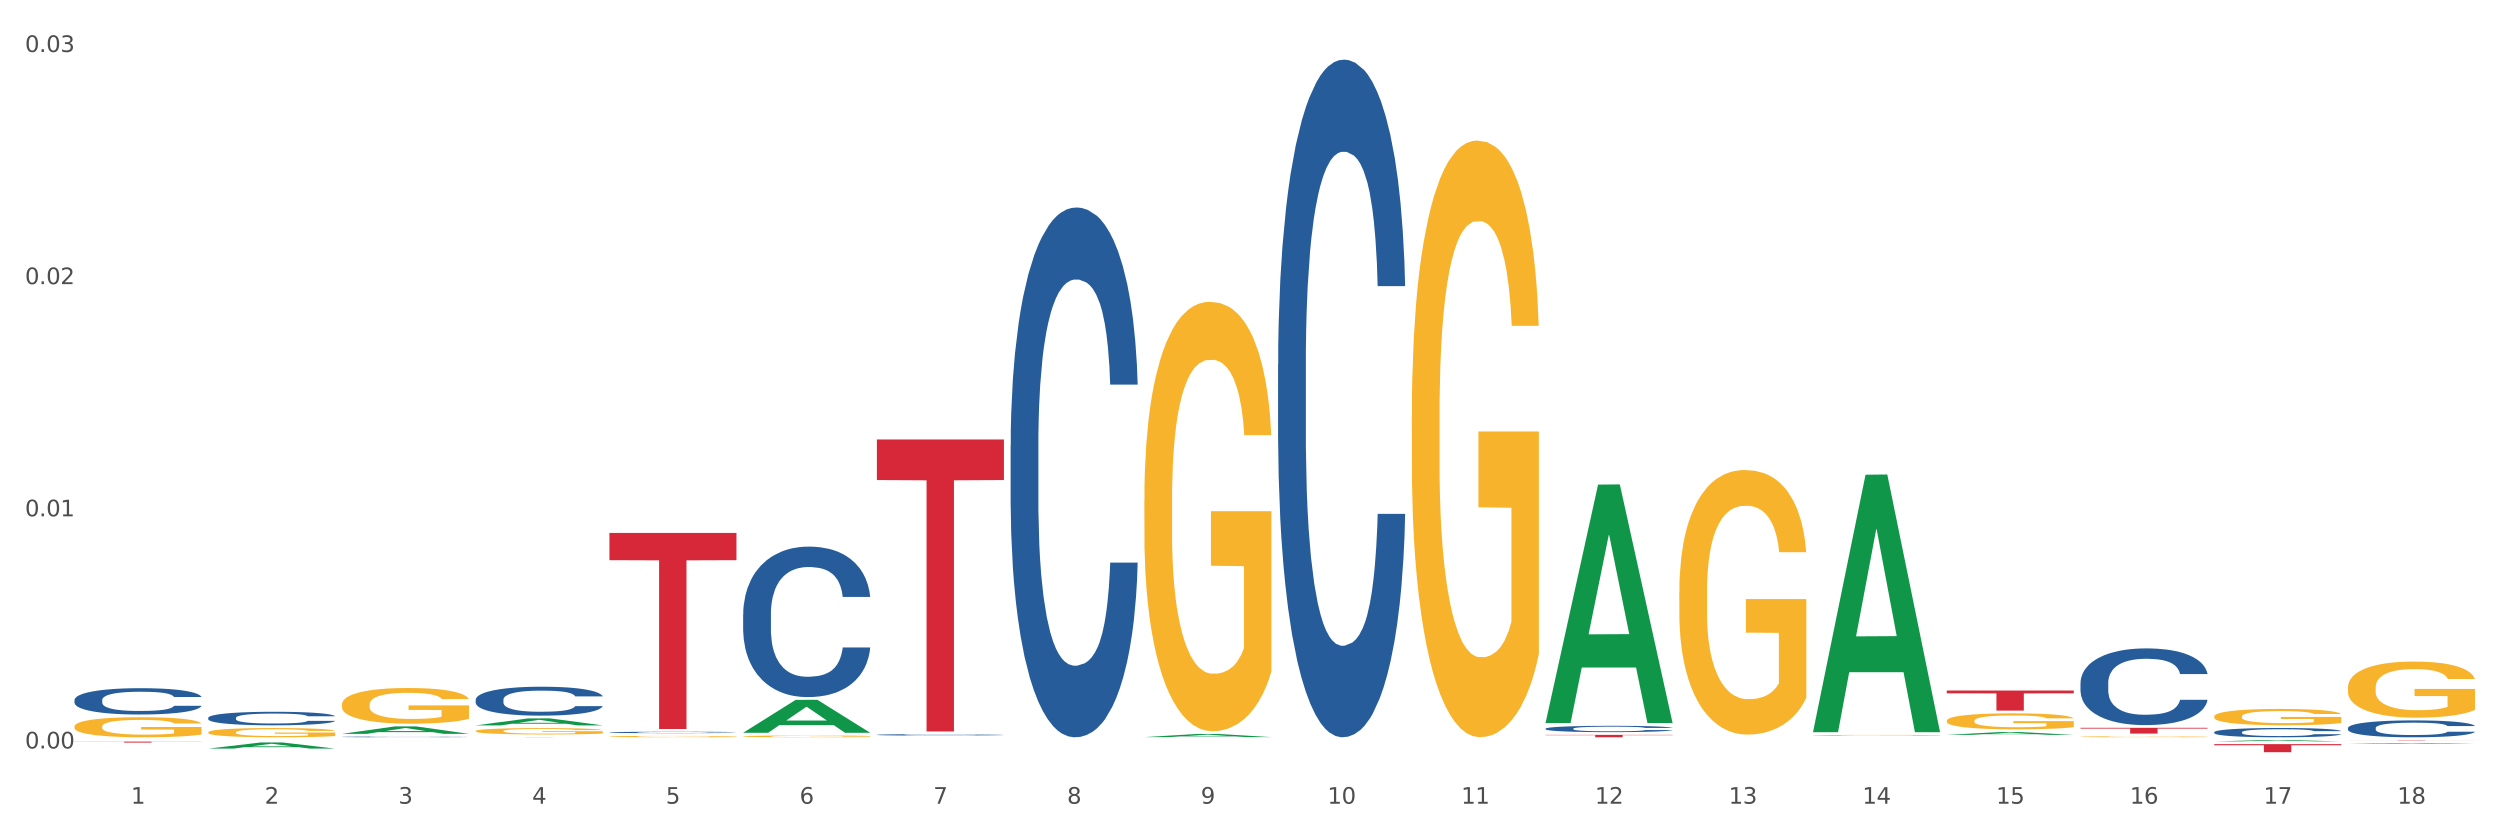
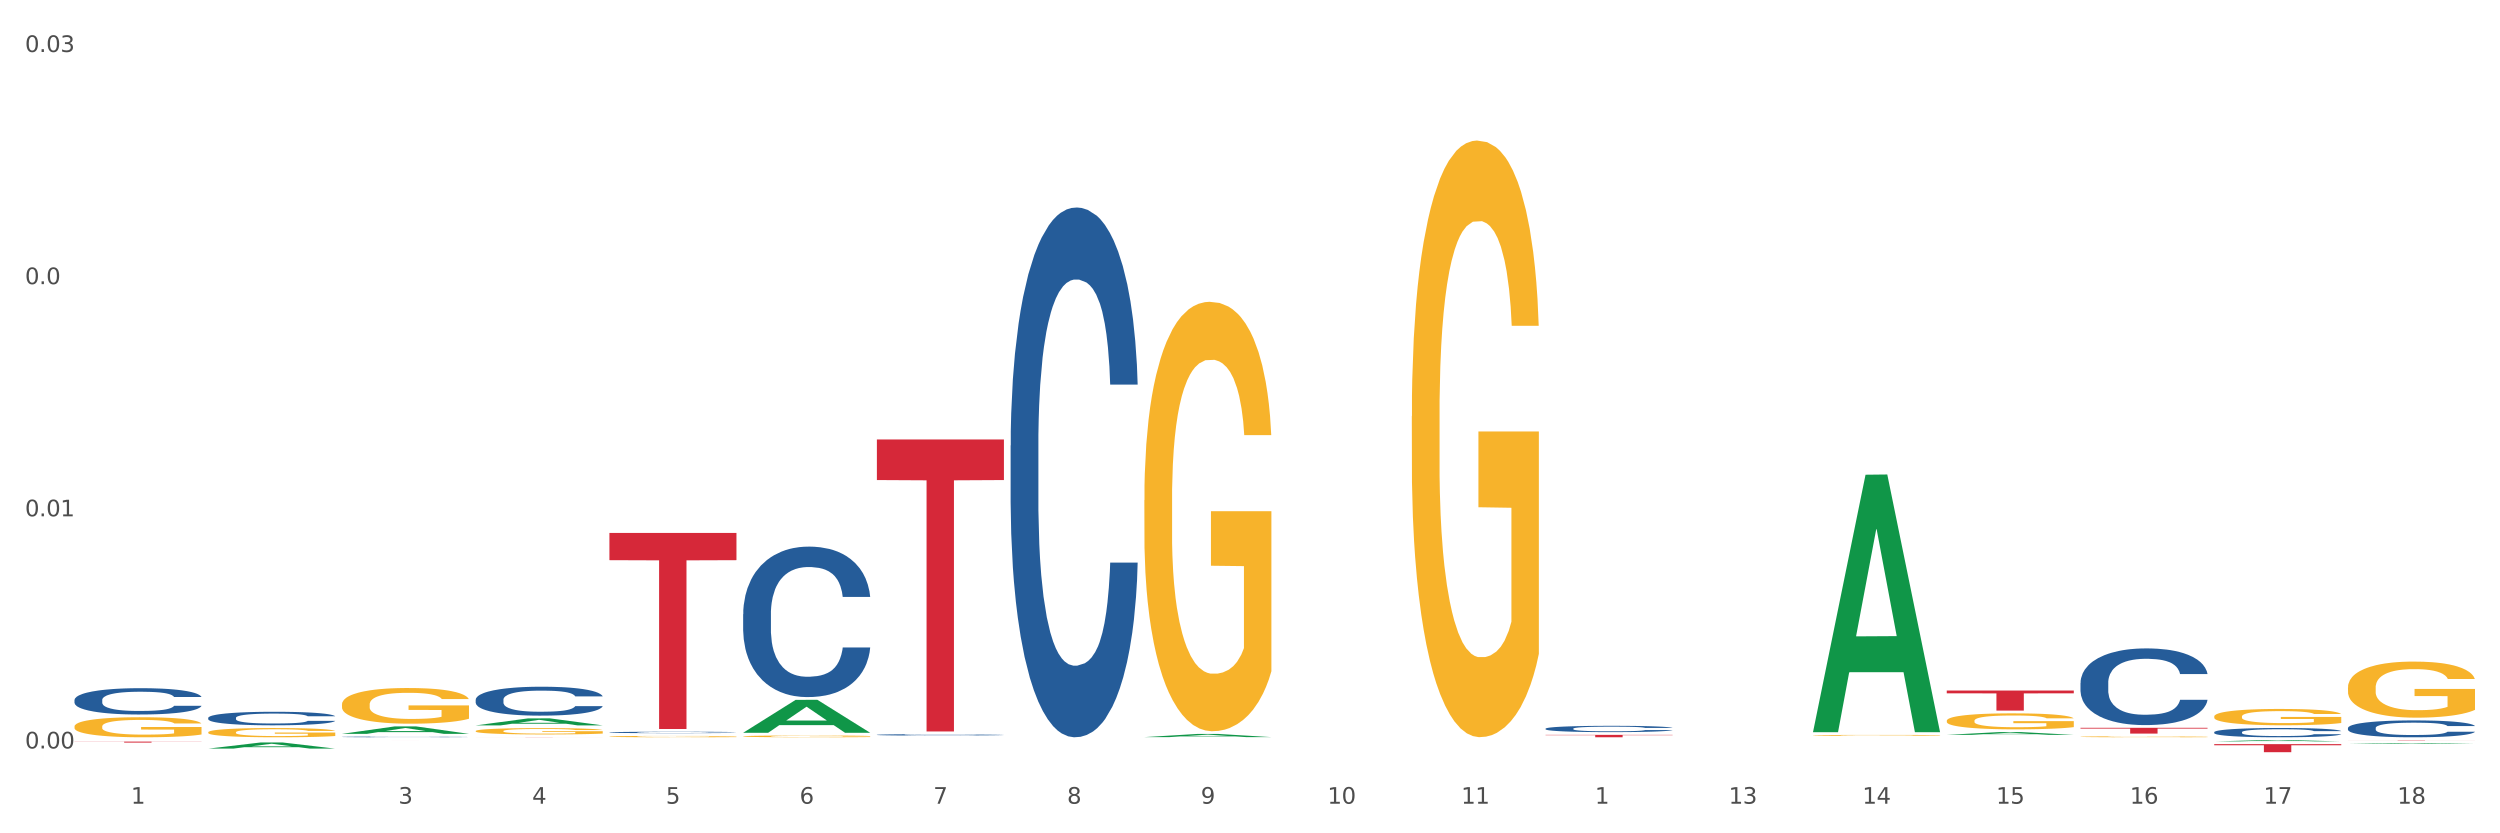
<svg xmlns="http://www.w3.org/2000/svg" xmlns:xlink="http://www.w3.org/1999/xlink" width="1080pt" height="360pt" viewBox="0 0 1080 360" version="1.1">
  <rect x="0" y="0" width="1080" height="360" fill="#333333" stroke="none" />
  <defs>
    <style type="text/css">*{stroke-linejoin: round; stroke-linecap: butt}</style>
  </defs>
  <g id="figure_1">
    <g id="patch_1">
      <path d="M 0 360  L 1080 360  L 1080 0  L 0 0  z " style="fill: #ffffff; stroke: #ffffff; stroke-linejoin: miter" />
    </g>
    <g id="axes_1">
      <g id="matplotlib.axis_1">
        <g id="xtick_1">
          <g id="text_1">
            <g style="fill: #4d4d4d" transform="translate(56.563 347.204) scale(0.096 -0.096)">
              <defs>
                <path id="DejaVuSans-31" d="M 794 531  L 1825 531  L 1825 4091  L 703 3866  L 703 4441  L 1819 4666  L 2450 4666  L 2450 531  L 3481 531  L 3481 0  L 794 0  L 794 531  z " transform="scale(0.016)" />
              </defs>
              <use xlink:href="#DejaVuSans-31" />
            </g>
          </g>
        </g>
        <g id="xtick_2">
          <g id="text_2">
            <g style="fill: #4d4d4d" transform="translate(114.336 347.204) scale(0.096 -0.096)">
              <defs>
-                 <path id="DejaVuSans-32" d="M 1228 531  L 3431 531  L 3431 0  L 469 0  L 469 531  Q 828 903 1448 1529  Q 2069 2156 2228 2338  Q 2531 2678 2651 2914  Q 2772 3150 2772 3378  Q 2772 3750 2511 3984  Q 2250 4219 1831 4219  Q 1534 4219 1204 4116  Q 875 4013 500 3803  L 500 4441  Q 881 4594 1212 4672  Q 1544 4750 1819 4750  Q 2544 4750 2975 4387  Q 3406 4025 3406 3419  Q 3406 3131 3298 2873  Q 3191 2616 2906 2266  Q 2828 2175 2409 1742  Q 1991 1309 1228 531  z " transform="scale(0.016)" />
-               </defs>
+                 </defs>
              <use xlink:href="#DejaVuSans-32" />
            </g>
          </g>
        </g>
        <g id="xtick_3">
          <g id="text_3">
            <g style="fill: #4d4d4d" transform="translate(172.109 347.204) scale(0.096 -0.096)">
              <defs>
                <path id="DejaVuSans-33" d="M 2597 2516  Q 3050 2419 3304 2112  Q 3559 1806 3559 1356  Q 3559 666 3084 287  Q 2609 -91 1734 -91  Q 1441 -91 1130 -33  Q 819 25 488 141  L 488 750  Q 750 597 1062 519  Q 1375 441 1716 441  Q 2309 441 2620 675  Q 2931 909 2931 1356  Q 2931 1769 2642 2001  Q 2353 2234 1838 2234  L 1294 2234  L 1294 2753  L 1863 2753  Q 2328 2753 2575 2939  Q 2822 3125 2822 3475  Q 2822 3834 2567 4026  Q 2313 4219 1838 4219  Q 1578 4219 1281 4162  Q 984 4106 628 3988  L 628 4550  Q 988 4650 1302 4700  Q 1616 4750 1894 4750  Q 2613 4750 3031 4423  Q 3450 4097 3450 3541  Q 3450 3153 3228 2886  Q 3006 2619 2597 2516  z " transform="scale(0.016)" />
              </defs>
              <use xlink:href="#DejaVuSans-33" />
            </g>
          </g>
        </g>
        <g id="xtick_4">
          <g id="text_4">
            <g style="fill: #4d4d4d" transform="translate(229.882 347.204) scale(0.096 -0.096)">
              <defs>
                <path id="DejaVuSans-34" d="M 2419 4116  L 825 1625  L 2419 1625  L 2419 4116  z M 2253 4666  L 3047 4666  L 3047 1625  L 3713 1625  L 3713 1100  L 3047 1100  L 3047 0  L 2419 0  L 2419 1100  L 313 1100  L 313 1709  L 2253 4666  z " transform="scale(0.016)" />
              </defs>
              <use xlink:href="#DejaVuSans-34" />
            </g>
          </g>
        </g>
        <g id="xtick_5">
          <g id="text_5">
            <g style="fill: #4d4d4d" transform="translate(287.655 347.204) scale(0.096 -0.096)">
              <defs>
                <path id="DejaVuSans-35" d="M 691 4666  L 3169 4666  L 3169 4134  L 1269 4134  L 1269 2991  Q 1406 3038 1543 3061  Q 1681 3084 1819 3084  Q 2600 3084 3056 2656  Q 3513 2228 3513 1497  Q 3513 744 3044 326  Q 2575 -91 1722 -91  Q 1428 -91 1123 -41  Q 819 9 494 109  L 494 744  Q 775 591 1075 516  Q 1375 441 1709 441  Q 2250 441 2565 725  Q 2881 1009 2881 1497  Q 2881 1984 2565 2268  Q 2250 2553 1709 2553  Q 1456 2553 1204 2497  Q 953 2441 691 2322  L 691 4666  z " transform="scale(0.016)" />
              </defs>
              <use xlink:href="#DejaVuSans-35" />
            </g>
          </g>
        </g>
        <g id="xtick_6">
          <g id="text_6">
            <g style="fill: #4d4d4d" transform="translate(345.428 347.204) scale(0.096 -0.096)">
              <defs>
                <path id="DejaVuSans-36" d="M 2113 2584  Q 1688 2584 1439 2293  Q 1191 2003 1191 1497  Q 1191 994 1439 701  Q 1688 409 2113 409  Q 2538 409 2786 701  Q 3034 994 3034 1497  Q 3034 2003 2786 2293  Q 2538 2584 2113 2584  z M 3366 4563  L 3366 3988  Q 3128 4100 2886 4159  Q 2644 4219 2406 4219  Q 1781 4219 1451 3797  Q 1122 3375 1075 2522  Q 1259 2794 1537 2939  Q 1816 3084 2150 3084  Q 2853 3084 3261 2657  Q 3669 2231 3669 1497  Q 3669 778 3244 343  Q 2819 -91 2113 -91  Q 1303 -91 875 529  Q 447 1150 447 2328  Q 447 3434 972 4092  Q 1497 4750 2381 4750  Q 2619 4750 2861 4703  Q 3103 4656 3366 4563  z " transform="scale(0.016)" />
              </defs>
              <use xlink:href="#DejaVuSans-36" />
            </g>
          </g>
        </g>
        <g id="xtick_7">
          <g id="text_7">
            <g style="fill: #4d4d4d" transform="translate(403.201 347.204) scale(0.096 -0.096)">
              <defs>
                <path id="DejaVuSans-37" d="M 525 4666  L 3525 4666  L 3525 4397  L 1831 0  L 1172 0  L 2766 4134  L 525 4134  L 525 4666  z " transform="scale(0.016)" />
              </defs>
              <use xlink:href="#DejaVuSans-37" />
            </g>
          </g>
        </g>
        <g id="xtick_8">
          <g id="text_8">
            <g style="fill: #4d4d4d" transform="translate(460.974 347.204) scale(0.096 -0.096)">
              <defs>
                <path id="DejaVuSans-38" d="M 2034 2216  Q 1584 2216 1326 1975  Q 1069 1734 1069 1313  Q 1069 891 1326 650  Q 1584 409 2034 409  Q 2484 409 2743 651  Q 3003 894 3003 1313  Q 3003 1734 2745 1975  Q 2488 2216 2034 2216  z M 1403 2484  Q 997 2584 770 2862  Q 544 3141 544 3541  Q 544 4100 942 4425  Q 1341 4750 2034 4750  Q 2731 4750 3128 4425  Q 3525 4100 3525 3541  Q 3525 3141 3298 2862  Q 3072 2584 2669 2484  Q 3125 2378 3379 2068  Q 3634 1759 3634 1313  Q 3634 634 3220 271  Q 2806 -91 2034 -91  Q 1263 -91 848 271  Q 434 634 434 1313  Q 434 1759 690 2068  Q 947 2378 1403 2484  z M 1172 3481  Q 1172 3119 1398 2916  Q 1625 2713 2034 2713  Q 2441 2713 2670 2916  Q 2900 3119 2900 3481  Q 2900 3844 2670 4047  Q 2441 4250 2034 4250  Q 1625 4250 1398 4047  Q 1172 3844 1172 3481  z " transform="scale(0.016)" />
              </defs>
              <use xlink:href="#DejaVuSans-38" />
            </g>
          </g>
        </g>
        <g id="xtick_9">
          <g id="text_9">
            <g style="fill: #4d4d4d" transform="translate(518.747 347.204) scale(0.096 -0.096)">
              <defs>
                <path id="DejaVuSans-39" d="M 703 97  L 703 672  Q 941 559 1184 500  Q 1428 441 1663 441  Q 2288 441 2617 861  Q 2947 1281 2994 2138  Q 2813 1869 2534 1725  Q 2256 1581 1919 1581  Q 1219 1581 811 2004  Q 403 2428 403 3163  Q 403 3881 828 4315  Q 1253 4750 1959 4750  Q 2769 4750 3195 4129  Q 3622 3509 3622 2328  Q 3622 1225 3098 567  Q 2575 -91 1691 -91  Q 1453 -91 1209 -44  Q 966 3 703 97  z M 1959 2075  Q 2384 2075 2632 2365  Q 2881 2656 2881 3163  Q 2881 3666 2632 3958  Q 2384 4250 1959 4250  Q 1534 4250 1286 3958  Q 1038 3666 1038 3163  Q 1038 2656 1286 2365  Q 1534 2075 1959 2075  z " transform="scale(0.016)" />
              </defs>
              <use xlink:href="#DejaVuSans-39" />
            </g>
          </g>
        </g>
        <g id="xtick_10">
          <g id="text_10">
            <g style="fill: #4d4d4d" transform="translate(573.466 347.204) scale(0.096 -0.096)">
              <defs>
                <path id="DejaVuSans-30" d="M 2034 4250  Q 1547 4250 1301 3770  Q 1056 3291 1056 2328  Q 1056 1369 1301 889  Q 1547 409 2034 409  Q 2525 409 2770 889  Q 3016 1369 3016 2328  Q 3016 3291 2770 3770  Q 2525 4250 2034 4250  z M 2034 4750  Q 2819 4750 3233 4129  Q 3647 3509 3647 2328  Q 3647 1150 3233 529  Q 2819 -91 2034 -91  Q 1250 -91 836 529  Q 422 1150 422 2328  Q 422 3509 836 4129  Q 1250 4750 2034 4750  z " transform="scale(0.016)" />
              </defs>
              <use xlink:href="#DejaVuSans-31" />
              <use xlink:href="#DejaVuSans-30" transform="translate(63.623 0)" />
            </g>
          </g>
        </g>
        <g id="xtick_11">
          <g id="text_11">
            <g style="fill: #4d4d4d" transform="translate(631.239 347.204) scale(0.096 -0.096)">
              <use xlink:href="#DejaVuSans-31" />
              <use xlink:href="#DejaVuSans-31" transform="translate(63.623 0)" />
            </g>
          </g>
        </g>
        <g id="xtick_12">
          <g id="text_12">
            <g style="fill: #4d4d4d" transform="translate(689.012 347.204) scale(0.096 -0.096)">
              <use xlink:href="#DejaVuSans-31" />
              <use xlink:href="#DejaVuSans-32" transform="translate(63.623 0)" />
            </g>
          </g>
        </g>
        <g id="xtick_13">
          <g id="text_13">
            <g style="fill: #4d4d4d" transform="translate(746.785 347.204) scale(0.096 -0.096)">
              <use xlink:href="#DejaVuSans-31" />
              <use xlink:href="#DejaVuSans-33" transform="translate(63.623 0)" />
            </g>
          </g>
        </g>
        <g id="xtick_14">
          <g id="text_14">
            <g style="fill: #4d4d4d" transform="translate(804.558 347.204) scale(0.096 -0.096)">
              <use xlink:href="#DejaVuSans-31" />
              <use xlink:href="#DejaVuSans-34" transform="translate(63.623 0)" />
            </g>
          </g>
        </g>
        <g id="xtick_15">
          <g id="text_15">
            <g style="fill: #4d4d4d" transform="translate(862.331 347.204) scale(0.096 -0.096)">
              <use xlink:href="#DejaVuSans-31" />
              <use xlink:href="#DejaVuSans-35" transform="translate(63.623 0)" />
            </g>
          </g>
        </g>
        <g id="xtick_16">
          <g id="text_16">
            <g style="fill: #4d4d4d" transform="translate(920.104 347.204) scale(0.096 -0.096)">
              <use xlink:href="#DejaVuSans-31" />
              <use xlink:href="#DejaVuSans-36" transform="translate(63.623 0)" />
            </g>
          </g>
        </g>
        <g id="xtick_17">
          <g id="text_17">
            <g style="fill: #4d4d4d" transform="translate(977.877 347.204) scale(0.096 -0.096)">
              <use xlink:href="#DejaVuSans-31" />
              <use xlink:href="#DejaVuSans-37" transform="translate(63.623 0)" />
            </g>
          </g>
        </g>
        <g id="xtick_18">
          <g id="text_18">
            <g style="fill: #4d4d4d" transform="translate(1035.65 347.204) scale(0.096 -0.096)">
              <use xlink:href="#DejaVuSans-31" />
              <use xlink:href="#DejaVuSans-38" transform="translate(63.623 0)" />
            </g>
          </g>
        </g>
        <g id="xtick_19" />
        <g id="xtick_20" />
        <g id="xtick_21" />
        <g id="xtick_22" />
        <g id="xtick_23" />
        <g id="xtick_24" />
        <g id="xtick_25" />
        <g id="xtick_26" />
        <g id="xtick_27" />
        <g id="xtick_28" />
        <g id="xtick_29" />
        <g id="xtick_30" />
        <g id="xtick_31" />
        <g id="xtick_32" />
        <g id="xtick_33" />
        <g id="xtick_34" />
        <g id="xtick_35" />
      </g>
      <g id="matplotlib.axis_2">
        <g id="ytick_1">
          <g id="text_19">
            <g style="fill: #4d4d4d" transform="translate(10.8 323.334) scale(0.096 -0.096)">
              <defs>
                <path id="DejaVuSans-2e" d="M 684 794  L 1344 794  L 1344 0  L 684 0  L 684 794  z " transform="scale(0.016)" />
              </defs>
              <use xlink:href="#DejaVuSans-30" />
              <use xlink:href="#DejaVuSans-2e" transform="translate(63.623 0)" />
              <use xlink:href="#DejaVuSans-30" transform="translate(95.41 0)" />
              <use xlink:href="#DejaVuSans-30" transform="translate(159.033 0)" />
            </g>
          </g>
        </g>
        <g id="ytick_2">
          <g id="text_20">
            <g style="fill: #4d4d4d" transform="translate(10.8 223.043) scale(0.096 -0.096)">
              <use xlink:href="#DejaVuSans-30" />
              <use xlink:href="#DejaVuSans-2e" transform="translate(63.623 0)" />
              <use xlink:href="#DejaVuSans-30" transform="translate(95.41 0)" />
              <use xlink:href="#DejaVuSans-31" transform="translate(159.033 0)" />
            </g>
          </g>
        </g>
        <g id="ytick_3">
          <g id="text_21">
            <g style="fill: #4d4d4d" transform="translate(10.8 122.753) scale(0.096 -0.096)">
              <use xlink:href="#DejaVuSans-30" />
              <use xlink:href="#DejaVuSans-2e" transform="translate(63.623 0)" />
              <use xlink:href="#DejaVuSans-30" transform="translate(95.41 0)" />
              <use xlink:href="#DejaVuSans-32" transform="translate(159.033 0)" />
            </g>
          </g>
        </g>
        <g id="ytick_4">
          <g id="text_22">
            <g style="fill: #4d4d4d" transform="translate(10.8 22.463) scale(0.096 -0.096)">
              <use xlink:href="#DejaVuSans-30" />
              <use xlink:href="#DejaVuSans-2e" transform="translate(63.623 0)" />
              <use xlink:href="#DejaVuSans-30" transform="translate(95.41 0)" />
              <use xlink:href="#DejaVuSans-33" transform="translate(159.033 0)" />
            </g>
          </g>
        </g>
        <g id="ytick_5" />
        <g id="ytick_6" />
        <g id="ytick_7" />
      </g>
      <g id="PolyCollection_1">
        <path d="M 89.948 323.404  L 90.005 323.402  L 112.637 320.743  L 122.03 320.741  L 144.832 323.409  L 133.969 323.409  L 129.046 322.788  L 105.678 322.788  L 105.508 322.798  L 100.755 323.409  L 89.948 323.409  L 89.948 323.404  L 108.62 322.417  L 126.104 322.414  L 117.447 321.309  L 117.334 321.304  L 117.22 321.312  L 108.563 322.414  L 108.62 322.417  L 89.948 323.404  z " clip-path="url(#pf4f9f57b42)" style="fill: #109648" />
        <path d="M 840.997 298.324  L 895.881 298.324  L 895.881 299.529  L 874.291 299.537  L 874.291 306.991  L 862.456 306.991  L 862.456 299.537  L 840.997 299.529  L 840.997 298.332  L 840.997 298.324  z " clip-path="url(#pf4f9f57b42)" style="fill: #d62839" />
        <path d="M 263.267 230.218  L 318.151 230.218  L 318.151 241.991  L 296.562 242.071  L 296.562 314.933  L 284.726 314.933  L 284.726 242.071  L 263.267 241.991  L 263.267 230.298  L 263.267 230.218  z " clip-path="url(#pf4f9f57b42)" style="fill: #d62839" />
        <path d="M 205.494 318.459  L 260.378 318.459  L 260.378 318.467  L 238.789 318.467  L 238.789 318.511  L 226.953 318.511  L 226.953 318.467  L 205.494 318.467  L 205.494 318.459  L 205.494 318.459  z " clip-path="url(#pf4f9f57b42)" style="fill: #d62839" />
        <path d="M 898.77 314.418  L 953.654 314.418  L 953.654 314.764  L 932.064 314.766  L 932.064 316.908  L 920.229 316.908  L 920.229 314.766  L 898.77 314.764  L 898.77 314.42  L 898.77 314.418  z " clip-path="url(#pf4f9f57b42)" style="fill: #d62839" />
        <path d="M 956.543 321.471  L 1011.427 321.471  L 1011.427 321.955  L 989.837 321.958  L 989.837 324.95  L 978.002 324.95  L 978.002 321.958  L 956.543 321.955  L 956.543 321.475  L 956.543 321.471  z " clip-path="url(#pf4f9f57b42)" style="fill: #d62839" />
        <path d="M 1014.316 319.687  L 1069.2 319.687  L 1069.2 319.705  L 1047.61 319.705  L 1047.61 319.82  L 1035.775 319.82  L 1035.775 319.705  L 1014.316 319.705  L 1014.316 319.687  L 1014.316 319.687  z " clip-path="url(#pf4f9f57b42)" style="fill: #d62839" />
        <path d="M 840.997 311.36  L 841.062 311.353  L 841.062 311.126  L 841.191 310.931  L 841.839 310.457  L 842.811 310.066  L 843.524 309.858  L 844.237 309.688  L 845.079 309.517  L 846.116 309.341  L 847.995 309.082  L 849.161 308.949  L 850.587 308.811  L 853.179 308.609  L 855.058 308.495  L 857.002 308.4  L 860.177 308.287  L 862.251 308.236  L 864.454 308.198  L 867.111 308.173  L 869.119 308.167  L 873.526 308.186  L 877.284 308.243  L 879.098 308.287  L 881.431 308.362  L 882.662 308.413  L 884.671 308.514  L 886.744 308.646  L 888.17 308.76  L 890.308 308.975  L 891.928 309.189  L 893.419 309.454  L 894.196 309.637  L 894.779 309.807  L 895.298 310.003  L 895.816 310.312  L 884.153 310.312  L 883.699 310.091  L 882.986 309.883  L 881.949 309.681  L 881.042 309.555  L 879.487 309.397  L 878.061 309.296  L 876.571 309.221  L 874.757 309.158  L 873.331 309.126  L 871.322 309.101  L 867.37 309.107  L 864.713 309.158  L 862.899 309.221  L 861.732 309.277  L 860.695 309.341  L 859.529 309.429  L 858.168 309.561  L 857.196 309.681  L 856.224 309.833  L 855.447 309.984  L 854.734 310.161  L 854.151 310.35  L 853.697 310.546  L 853.308 310.786  L 852.984 311.183  L 852.984 312.048  L 853.114 312.243  L 853.438 312.502  L 853.827 312.697  L 854.475 312.931  L 855.058 313.089  L 856.16 313.316  L 857.391 313.505  L 858.363 313.625  L 859.335 313.726  L 861.019 313.865  L 862.899 313.978  L 864.519 314.048  L 866.722 314.111  L 868.212 314.136  L 869.508 314.149  L 872.683 314.149  L 874.951 314.13  L 877.478 314.086  L 879.422 314.029  L 881.042 313.959  L 882.857 313.846  L 884.023 313.739  L 884.023 312.42  L 869.767 312.414  L 869.767 311.536  L 895.881 311.536  L 895.881 314.111  L 894.779 314.243  L 893.548 314.363  L 892.252 314.471  L 890.308 314.603  L 887.976 314.729  L 885.902 314.818  L 883.699 314.893  L 881.107 314.963  L 877.737 315.026  L 875.664 315.051  L 873.072 315.07  L 870.026 315.076  L 867.37 315.064  L 864.778 315.032  L 862.056 314.975  L 859.4 314.893  L 857.391 314.811  L 855.382 314.71  L 853.244 314.578  L 851.559 314.452  L 850.263 314.338  L 848.837 314.193  L 847.282 314.004  L 846.116 313.833  L 845.079 313.657  L 843.977 313.429  L 843.2 313.234  L 842.422 312.988  L 841.969 312.805  L 841.45 312.521  L 841.062 312.123  L 840.997 311.36  z " clip-path="url(#pf4f9f57b42)" style="fill: #f7b32b" />
        <path d="M 494.359 216.103  L 494.424 215.934  L 494.424 209.834  L 494.553 204.582  L 495.201 191.875  L 496.173 181.371  L 496.886 175.78  L 497.599 171.205  L 498.441 166.631  L 499.478 161.887  L 501.357 154.94  L 502.523 151.382  L 503.949 147.655  L 506.541 142.233  L 508.42 139.184  L 510.364 136.642  L 513.539 133.592  L 515.613 132.237  L 517.816 131.22  L 520.473 130.543  L 522.481 130.373  L 526.888 130.882  L 530.646 132.406  L 532.46 133.592  L 534.793 135.626  L 536.024 136.981  L 538.033 139.692  L 540.107 143.25  L 541.532 146.299  L 543.671 152.06  L 545.29 157.82  L 546.781 164.936  L 547.558 169.85  L 548.142 174.424  L 548.66 179.677  L 549.178 187.978  L 537.515 187.978  L 537.061 182.048  L 536.348 176.457  L 535.311 171.036  L 534.404 167.647  L 532.849 163.412  L 531.424 160.701  L 529.933 158.668  L 528.119 156.973  L 526.693 156.126  L 524.685 155.448  L 520.732 155.618  L 518.075 156.973  L 516.261 158.668  L 515.094 160.192  L 514.058 161.887  L 512.891 164.259  L 511.53 167.817  L 510.558 171.036  L 509.586 175.102  L 508.809 179.168  L 508.096 183.912  L 507.513 188.995  L 507.059 194.247  L 506.671 200.685  L 506.347 211.359  L 506.347 234.571  L 506.476 239.823  L 506.8 246.77  L 507.189 252.022  L 507.837 258.291  L 508.42 262.526  L 509.522 268.626  L 510.753 273.708  L 511.725 276.928  L 512.697 279.638  L 514.382 283.366  L 516.261 286.415  L 517.881 288.279  L 520.084 289.973  L 521.574 290.651  L 522.87 290.99  L 526.045 290.99  L 528.313 290.482  L 530.84 289.296  L 532.784 287.771  L 534.404 285.907  L 536.219 282.857  L 537.385 279.977  L 537.385 244.567  L 523.129 244.398  L 523.129 220.847  L 549.243 220.847  L 549.243 289.973  L 548.142 293.531  L 546.91 296.75  L 545.614 299.631  L 543.671 303.189  L 541.338 306.577  L 539.264 308.949  L 537.061 310.982  L 534.469 312.846  L 531.1 314.54  L 529.026 315.218  L 526.434 315.726  L 523.389 315.896  L 520.732 315.557  L 518.14 314.71  L 515.418 313.185  L 512.762 310.982  L 510.753 308.78  L 508.744 306.069  L 506.606 302.511  L 504.921 299.122  L 503.625 296.073  L 502.199 292.176  L 500.644 287.093  L 499.478 282.519  L 498.441 277.775  L 497.34 271.675  L 496.562 266.423  L 495.784 259.815  L 495.331 254.902  L 494.812 247.278  L 494.424 236.604  L 494.359 216.103  z " clip-path="url(#pf4f9f57b42)" style="fill: #f7b32b" />
        <path d="M 609.905 179.815  L 609.97 179.58  L 609.97 171.105  L 610.099 163.808  L 610.747 146.153  L 611.719 131.559  L 612.432 123.791  L 613.145 117.435  L 613.987 111.079  L 615.024 104.488  L 616.903 94.837  L 618.069 89.894  L 619.495 84.715  L 622.087 77.182  L 623.966 72.945  L 625.91 69.414  L 629.085 65.177  L 631.159 63.294  L 633.362 61.881  L 636.019 60.94  L 638.027 60.704  L 642.434 61.411  L 646.192 63.529  L 648.006 65.177  L 650.339 68.002  L 651.57 69.885  L 653.579 73.651  L 655.653 78.595  L 657.078 82.832  L 659.216 90.835  L 660.836 98.839  L 662.327 108.725  L 663.104 115.552  L 663.688 121.908  L 664.206 129.205  L 664.724 140.739  L 653.061 140.739  L 652.607 132.5  L 651.894 124.732  L 650.857 117.2  L 649.95 112.492  L 648.395 106.607  L 646.97 102.84  L 645.479 100.016  L 643.665 97.662  L 642.239 96.485  L 640.231 95.543  L 636.278 95.779  L 633.621 97.662  L 631.807 100.016  L 630.64 102.134  L 629.604 104.488  L 628.437 107.784  L 627.076 112.727  L 626.104 117.2  L 625.132 122.849  L 624.355 128.499  L 623.642 135.09  L 623.059 142.152  L 622.605 149.449  L 622.217 158.394  L 621.893 173.224  L 621.893 205.473  L 622.022 212.771  L 622.346 222.422  L 622.735 229.719  L 623.383 238.429  L 623.966 244.314  L 625.068 252.788  L 626.299 259.85  L 627.271 264.322  L 628.243 268.089  L 629.928 273.267  L 631.807 277.505  L 633.427 280.094  L 635.63 282.448  L 637.12 283.389  L 638.416 283.86  L 641.591 283.86  L 643.859 283.154  L 646.386 281.506  L 648.33 279.388  L 649.95 276.798  L 651.765 272.561  L 652.931 268.559  L 652.931 219.362  L 638.675 219.126  L 638.675 186.406  L 664.789 186.406  L 664.789 282.448  L 663.688 287.391  L 662.456 291.864  L 661.16 295.865  L 659.216 300.809  L 656.884 305.517  L 654.81 308.812  L 652.607 311.637  L 650.015 314.226  L 646.646 316.58  L 644.572 317.522  L 641.98 318.228  L 638.935 318.464  L 636.278 317.993  L 633.686 316.816  L 630.964 314.697  L 628.308 311.637  L 626.299 308.577  L 624.29 304.811  L 622.152 299.867  L 620.467 295.159  L 619.171 290.922  L 617.745 285.508  L 616.19 278.446  L 615.024 272.09  L 613.987 265.499  L 612.886 257.025  L 612.108 249.728  L 611.33 240.547  L 610.877 233.721  L 610.358 223.128  L 609.97 208.298  L 609.905 179.815  z " clip-path="url(#pf4f9f57b42)" style="fill: #f7b32b" />
-         <path d="M 725.451 255.867  L 725.516 255.762  L 725.516 252.005  L 725.645 248.769  L 726.293 240.94  L 727.265 234.469  L 727.978 231.024  L 728.691 228.206  L 729.533 225.388  L 730.57 222.465  L 732.449 218.185  L 733.615 215.993  L 735.041 213.697  L 737.633 210.357  L 739.512 208.478  L 741.456 206.912  L 744.631 205.033  L 746.705 204.198  L 748.908 203.572  L 751.565 203.155  L 753.573 203.05  L 757.98 203.363  L 761.738 204.303  L 763.552 205.033  L 765.885 206.286  L 767.116 207.121  L 769.125 208.791  L 771.199 210.983  L 772.624 212.862  L 774.762 216.411  L 776.382 219.96  L 777.873 224.344  L 778.65 227.371  L 779.234 230.189  L 779.752 233.425  L 780.27 238.54  L 768.607 238.54  L 768.153 234.886  L 767.44 231.442  L 766.403 228.102  L 765.496 226.014  L 763.941 223.404  L 762.516 221.734  L 761.025 220.482  L 759.211 219.438  L 757.785 218.916  L 755.776 218.499  L 751.824 218.603  L 749.167 219.438  L 747.353 220.482  L 746.186 221.421  L 745.15 222.465  L 743.983 223.926  L 742.622 226.118  L 741.65 228.102  L 740.678 230.607  L 739.901 233.112  L 739.188 236.034  L 738.605 239.166  L 738.151 242.402  L 737.762 246.368  L 737.438 252.944  L 737.438 267.244  L 737.568 270.48  L 737.892 274.76  L 738.281 277.995  L 738.929 281.857  L 739.512 284.467  L 740.614 288.225  L 741.845 291.356  L 742.817 293.339  L 743.789 295.009  L 745.474 297.306  L 747.353 299.185  L 748.973 300.333  L 751.176 301.377  L 752.666 301.794  L 753.962 302.003  L 757.137 302.003  L 759.405 301.69  L 761.932 300.959  L 763.876 300.02  L 765.496 298.871  L 767.311 296.993  L 768.477 295.218  L 768.477 273.403  L 754.221 273.298  L 754.221 258.789  L 780.335 258.789  L 780.335 301.377  L 779.234 303.569  L 778.002 305.552  L 776.706 307.326  L 774.762 309.518  L 772.43 311.606  L 770.356 313.067  L 768.153 314.32  L 765.561 315.468  L 762.192 316.512  L 760.118 316.929  L 757.526 317.242  L 754.48 317.347  L 751.824 317.138  L 749.232 316.616  L 746.51 315.677  L 743.854 314.32  L 741.845 312.963  L 739.836 311.293  L 737.698 309.101  L 736.013 307.013  L 734.717 305.134  L 733.291 302.734  L 731.736 299.602  L 730.57 296.784  L 729.533 293.861  L 728.431 290.104  L 727.654 286.868  L 726.876 282.797  L 726.423 279.77  L 725.904 275.073  L 725.516 268.497  L 725.451 255.867  z " clip-path="url(#pf4f9f57b42)" style="fill: #f7b32b" />
        <path d="M 783.224 317.676  L 783.289 317.676  L 783.289 317.662  L 783.418 317.649  L 784.066 317.62  L 785.038 317.596  L 785.751 317.583  L 786.464 317.572  L 787.306 317.562  L 788.343 317.551  L 790.222 317.534  L 791.388 317.526  L 792.814 317.518  L 795.406 317.505  L 797.285 317.498  L 799.229 317.492  L 802.404 317.485  L 804.478 317.482  L 806.681 317.48  L 809.338 317.478  L 811.346 317.478  L 815.753 317.479  L 819.511 317.482  L 821.325 317.485  L 823.658 317.49  L 824.889 317.493  L 826.898 317.499  L 828.971 317.507  L 830.397 317.514  L 832.535 317.528  L 834.155 317.541  L 835.646 317.558  L 836.423 317.569  L 837.007 317.58  L 837.525 317.592  L 838.043 317.611  L 826.38 317.611  L 825.926 317.597  L 825.213 317.584  L 824.176 317.572  L 823.269 317.564  L 821.714 317.554  L 820.288 317.548  L 818.798 317.543  L 816.984 317.539  L 815.558 317.537  L 813.549 317.536  L 809.597 317.536  L 806.94 317.539  L 805.126 317.543  L 803.959 317.547  L 802.922 317.551  L 801.756 317.556  L 800.395 317.564  L 799.423 317.572  L 798.451 317.581  L 797.674 317.591  L 796.961 317.602  L 796.378 317.613  L 795.924 317.626  L 795.535 317.64  L 795.211 317.665  L 795.211 317.719  L 795.341 317.731  L 795.665 317.747  L 796.054 317.759  L 796.702 317.774  L 797.285 317.784  L 798.387 317.798  L 799.618 317.81  L 800.59 317.817  L 801.562 317.823  L 803.246 317.832  L 805.126 317.839  L 806.746 317.843  L 808.949 317.847  L 810.439 317.849  L 811.735 317.85  L 814.91 317.85  L 817.178 317.849  L 819.705 317.846  L 821.649 317.842  L 823.269 317.838  L 825.084 317.831  L 826.25 317.824  L 826.25 317.742  L 811.994 317.742  L 811.994 317.687  L 838.108 317.687  L 838.108 317.847  L 837.007 317.856  L 835.775 317.863  L 834.479 317.87  L 832.535 317.878  L 830.203 317.886  L 828.129 317.891  L 825.926 317.896  L 823.334 317.9  L 819.964 317.904  L 817.891 317.906  L 815.299 317.907  L 812.253 317.907  L 809.597 317.907  L 807.005 317.905  L 804.283 317.901  L 801.627 317.896  L 799.618 317.891  L 797.609 317.885  L 795.471 317.876  L 793.786 317.869  L 792.49 317.861  L 791.064 317.852  L 789.509 317.841  L 788.343 317.83  L 787.306 317.819  L 786.204 317.805  L 785.427 317.793  L 784.649 317.777  L 784.196 317.766  L 783.677 317.748  L 783.289 317.724  L 783.224 317.676  z " clip-path="url(#pf4f9f57b42)" style="fill: #f7b32b" />
        <path d="M 147.721 304.346  L 147.786 304.332  L 147.786 303.825  L 147.915 303.389  L 148.563 302.333  L 149.535 301.46  L 150.248 300.995  L 150.961 300.615  L 151.803 300.235  L 152.84 299.841  L 154.719 299.264  L 155.886 298.968  L 157.311 298.658  L 159.903 298.208  L 161.782 297.954  L 163.726 297.743  L 166.901 297.49  L 168.975 297.377  L 171.178 297.293  L 173.835 297.236  L 175.844 297.222  L 180.25 297.264  L 184.008 297.391  L 185.822 297.49  L 188.155 297.659  L 189.386 297.771  L 191.395 297.997  L 193.469 298.292  L 194.894 298.546  L 197.033 299.024  L 198.653 299.503  L 200.143 300.094  L 200.921 300.503  L 201.504 300.883  L 202.022 301.319  L 202.54 302.009  L 190.877 302.009  L 190.423 301.516  L 189.71 301.052  L 188.674 300.601  L 187.766 300.32  L 186.211 299.968  L 184.786 299.742  L 183.295 299.573  L 181.481 299.433  L 180.055 299.362  L 178.047 299.306  L 174.094 299.32  L 171.437 299.433  L 169.623 299.573  L 168.456 299.7  L 167.42 299.841  L 166.253 300.038  L 164.893 300.334  L 163.921 300.601  L 162.949 300.939  L 162.171 301.277  L 161.458 301.671  L 160.875 302.093  L 160.421 302.53  L 160.033 303.065  L 159.709 303.952  L 159.709 305.881  L 159.838 306.317  L 160.162 306.894  L 160.551 307.331  L 161.199 307.852  L 161.782 308.204  L 162.884 308.71  L 164.115 309.133  L 165.087 309.4  L 166.059 309.626  L 167.744 309.935  L 169.623 310.189  L 171.243 310.344  L 173.446 310.484  L 174.936 310.541  L 176.232 310.569  L 179.407 310.569  L 181.675 310.527  L 184.203 310.428  L 186.146 310.301  L 187.766 310.147  L 189.581 309.893  L 190.747 309.654  L 190.747 306.711  L 176.491 306.697  L 176.491 304.74  L 202.605 304.74  L 202.605 310.484  L 201.504 310.78  L 200.273 311.048  L 198.977 311.287  L 197.033 311.583  L 194.7 311.864  L 192.626 312.061  L 190.423 312.23  L 187.831 312.385  L 184.462 312.526  L 182.388 312.582  L 179.796 312.624  L 176.751 312.638  L 174.094 312.61  L 171.502 312.54  L 168.78 312.413  L 166.124 312.23  L 164.115 312.047  L 162.106 311.822  L 159.968 311.526  L 158.283 311.245  L 156.987 310.991  L 155.562 310.667  L 154.006 310.245  L 152.84 309.865  L 151.803 309.471  L 150.702 308.964  L 149.924 308.527  L 149.147 307.978  L 148.693 307.57  L 148.175 306.937  L 147.786 306.05  L 147.721 304.346  z " clip-path="url(#pf4f9f57b42)" style="fill: #f7b32b" />
        <path d="M 205.494 315.81  L 205.559 315.807  L 205.559 315.717  L 205.688 315.64  L 206.336 315.452  L 207.308 315.297  L 208.021 315.214  L 208.734 315.147  L 209.576 315.079  L 210.613 315.009  L 212.492 314.906  L 213.659 314.854  L 215.084 314.799  L 217.676 314.719  L 219.555 314.674  L 221.499 314.636  L 224.674 314.591  L 226.748 314.571  L 228.951 314.556  L 231.608 314.546  L 233.616 314.544  L 238.023 314.551  L 241.781 314.574  L 243.595 314.591  L 245.928 314.621  L 247.159 314.641  L 249.168 314.681  L 251.242 314.734  L 252.667 314.779  L 254.806 314.864  L 256.426 314.949  L 257.916 315.054  L 258.694 315.127  L 259.277 315.194  L 259.795 315.272  L 260.313 315.394  L 248.65 315.394  L 248.196 315.307  L 247.483 315.224  L 246.447 315.144  L 245.539 315.094  L 243.984 315.031  L 242.559 314.991  L 241.068 314.961  L 239.254 314.936  L 237.828 314.924  L 235.82 314.914  L 231.867 314.916  L 229.21 314.936  L 227.396 314.961  L 226.229 314.984  L 225.193 315.009  L 224.026 315.044  L 222.666 315.097  L 221.694 315.144  L 220.722 315.204  L 219.944 315.264  L 219.231 315.334  L 218.648 315.409  L 218.194 315.487  L 217.806 315.582  L 217.482 315.74  L 217.482 316.083  L 217.611 316.16  L 217.935 316.263  L 218.324 316.34  L 218.972 316.433  L 219.555 316.495  L 220.657 316.586  L 221.888 316.661  L 222.86 316.708  L 223.832 316.748  L 225.517 316.803  L 227.396 316.848  L 229.016 316.876  L 231.219 316.901  L 232.709 316.911  L 234.005 316.916  L 237.18 316.916  L 239.448 316.908  L 241.975 316.891  L 243.919 316.868  L 245.539 316.841  L 247.354 316.796  L 248.52 316.753  L 248.52 316.23  L 234.264 316.228  L 234.264 315.88  L 260.378 315.88  L 260.378 316.901  L 259.277 316.953  L 258.046 317.001  L 256.75 317.043  L 254.806 317.096  L 252.473 317.146  L 250.399 317.181  L 248.196 317.211  L 245.604 317.239  L 242.235 317.264  L 240.161 317.274  L 237.569 317.281  L 234.524 317.284  L 231.867 317.279  L 229.275 317.266  L 226.553 317.244  L 223.897 317.211  L 221.888 317.179  L 219.879 317.139  L 217.741 317.086  L 216.056 317.036  L 214.76 316.991  L 213.335 316.933  L 211.779 316.858  L 210.613 316.791  L 209.576 316.721  L 208.475 316.631  L 207.697 316.553  L 206.92 316.455  L 206.466 316.383  L 205.948 316.27  L 205.559 316.113  L 205.494 315.81  z " clip-path="url(#pf4f9f57b42)" style="fill: #f7b32b" />
        <path d="M 263.267 318.189  L 263.332 318.188  L 263.332 318.169  L 263.461 318.152  L 264.109 318.111  L 265.081 318.077  L 265.794 318.059  L 266.507 318.044  L 267.349 318.029  L 268.386 318.014  L 270.265 317.991  L 271.432 317.98  L 272.857 317.968  L 275.449 317.95  L 277.328 317.941  L 279.272 317.932  L 282.447 317.923  L 284.521 317.918  L 286.724 317.915  L 289.381 317.913  L 291.389 317.912  L 295.796 317.914  L 299.554 317.919  L 301.368 317.923  L 303.701 317.929  L 304.932 317.933  L 306.941 317.942  L 309.015 317.954  L 310.44 317.964  L 312.579 317.982  L 314.199 318.001  L 315.689 318.024  L 316.466 318.04  L 317.05 318.054  L 317.568 318.071  L 318.086 318.098  L 306.423 318.098  L 305.969 318.079  L 305.256 318.061  L 304.22 318.043  L 303.312 318.032  L 301.757 318.019  L 300.332 318.01  L 298.841 318.003  L 297.027 317.998  L 295.601 317.995  L 293.593 317.993  L 289.64 317.994  L 286.983 317.998  L 285.169 318.003  L 284.002 318.008  L 282.966 318.014  L 281.799 318.022  L 280.439 318.033  L 279.467 318.043  L 278.495 318.057  L 277.717 318.07  L 277.004 318.085  L 276.421 318.101  L 275.967 318.118  L 275.579 318.139  L 275.255 318.174  L 275.255 318.248  L 275.384 318.265  L 275.708 318.288  L 276.097 318.305  L 276.745 318.325  L 277.328 318.339  L 278.43 318.358  L 279.661 318.375  L 280.633 318.385  L 281.605 318.394  L 283.29 318.406  L 285.169 318.416  L 286.789 318.422  L 288.992 318.427  L 290.482 318.429  L 291.778 318.431  L 294.953 318.431  L 297.221 318.429  L 299.748 318.425  L 301.692 318.42  L 303.312 318.414  L 305.127 318.404  L 306.293 318.395  L 306.293 318.281  L 292.037 318.28  L 292.037 318.204  L 318.151 318.204  L 318.151 318.427  L 317.05 318.439  L 315.819 318.449  L 314.523 318.458  L 312.579 318.47  L 310.246 318.481  L 308.172 318.488  L 305.969 318.495  L 303.377 318.501  L 300.008 318.507  L 297.934 318.509  L 295.342 318.51  L 292.297 318.511  L 289.64 318.51  L 287.048 318.507  L 284.326 318.502  L 281.67 318.495  L 279.661 318.488  L 277.652 318.479  L 275.514 318.468  L 273.829 318.457  L 272.533 318.447  L 271.108 318.434  L 269.552 318.418  L 268.386 318.403  L 267.349 318.388  L 266.248 318.368  L 265.47 318.351  L 264.692 318.33  L 264.239 318.314  L 263.721 318.289  L 263.332 318.255  L 263.267 318.189  z " clip-path="url(#pf4f9f57b42)" style="fill: #f7b32b" />
        <path d="M 321.04 318.098  L 321.105 318.097  L 321.105 318.072  L 321.234 318.05  L 321.882 317.998  L 322.854 317.954  L 323.567 317.931  L 324.28 317.912  L 325.122 317.893  L 326.159 317.873  L 328.038 317.845  L 329.205 317.83  L 330.63 317.815  L 333.222 317.792  L 335.101 317.779  L 337.045 317.769  L 340.22 317.756  L 342.294 317.751  L 344.497 317.746  L 347.154 317.744  L 349.162 317.743  L 353.569 317.745  L 357.327 317.751  L 359.141 317.756  L 361.474 317.765  L 362.705 317.77  L 364.714 317.782  L 366.788 317.796  L 368.213 317.809  L 370.352 317.833  L 371.972 317.857  L 373.462 317.886  L 374.239 317.906  L 374.823 317.925  L 375.341 317.947  L 375.859 317.981  L 364.196 317.981  L 363.742 317.957  L 363.029 317.934  L 361.993 317.911  L 361.085 317.897  L 359.53 317.88  L 358.105 317.869  L 356.614 317.86  L 354.8 317.853  L 353.374 317.85  L 351.366 317.847  L 347.413 317.847  L 344.756 317.853  L 342.942 317.86  L 341.775 317.866  L 340.739 317.873  L 339.572 317.883  L 338.212 317.898  L 337.24 317.911  L 336.268 317.928  L 335.49 317.945  L 334.777 317.965  L 334.194 317.986  L 333.74 318.007  L 333.352 318.034  L 333.028 318.078  L 333.028 318.174  L 333.157 318.196  L 333.481 318.225  L 333.87 318.247  L 334.518 318.272  L 335.101 318.29  L 336.203 318.315  L 337.434 318.336  L 338.406 318.35  L 339.378 318.361  L 341.063 318.376  L 342.942 318.389  L 344.562 318.397  L 346.765 318.404  L 348.255 318.406  L 349.551 318.408  L 352.726 318.408  L 354.994 318.406  L 357.521 318.401  L 359.465 318.394  L 361.085 318.387  L 362.9 318.374  L 364.066 318.362  L 364.066 318.216  L 349.81 318.215  L 349.81 318.117  L 375.924 318.117  L 375.924 318.404  L 374.823 318.418  L 373.591 318.432  L 372.296 318.444  L 370.352 318.458  L 368.019 318.472  L 365.945 318.482  L 363.742 318.491  L 361.15 318.498  L 357.781 318.505  L 355.707 318.508  L 353.115 318.51  L 350.07 318.511  L 347.413 318.51  L 344.821 318.506  L 342.099 318.5  L 339.443 318.491  L 337.434 318.481  L 335.425 318.47  L 333.287 318.456  L 331.602 318.441  L 330.306 318.429  L 328.881 318.413  L 327.325 318.392  L 326.159 318.373  L 325.122 318.353  L 324.021 318.328  L 323.243 318.306  L 322.465 318.279  L 322.012 318.258  L 321.493 318.227  L 321.105 318.183  L 321.04 318.098  z " clip-path="url(#pf4f9f57b42)" style="fill: #f7b32b" />
        <path d="M 32.175 320.377  L 87.059 320.377  L 87.059 320.437  L 65.47 320.437  L 65.47 320.803  L 53.635 320.803  L 53.635 320.437  L 32.175 320.437  L 32.175 320.378  L 32.175 320.377  z " clip-path="url(#pf4f9f57b42)" style="fill: #d62839" />
        <path d="M 1014.316 297.002  L 1014.38 296.98  L 1014.38 296.183  L 1014.51 295.497  L 1015.158 293.837  L 1016.13 292.465  L 1016.843 291.735  L 1017.556 291.137  L 1018.398 290.54  L 1019.435 289.92  L 1021.314 289.012  L 1022.48 288.548  L 1023.906 288.061  L 1026.498 287.353  L 1028.377 286.954  L 1030.321 286.622  L 1033.496 286.224  L 1035.57 286.047  L 1037.773 285.914  L 1040.429 285.825  L 1042.438 285.803  L 1046.845 285.87  L 1050.603 286.069  L 1052.417 286.224  L 1054.75 286.489  L 1055.981 286.666  L 1057.99 287.021  L 1060.063 287.485  L 1061.489 287.884  L 1063.627 288.636  L 1065.247 289.389  L 1066.738 290.318  L 1067.515 290.96  L 1068.098 291.558  L 1068.617 292.244  L 1069.135 293.328  L 1057.471 293.328  L 1057.018 292.554  L 1056.305 291.823  L 1055.268 291.115  L 1054.361 290.672  L 1052.806 290.119  L 1051.38 289.765  L 1049.89 289.499  L 1048.076 289.278  L 1046.65 289.167  L 1044.641 289.079  L 1040.689 289.101  L 1038.032 289.278  L 1036.218 289.499  L 1035.051 289.698  L 1034.014 289.92  L 1032.848 290.23  L 1031.487 290.694  L 1030.515 291.115  L 1029.543 291.646  L 1028.766 292.177  L 1028.053 292.797  L 1027.47 293.461  L 1027.016 294.147  L 1026.627 294.988  L 1026.303 296.382  L 1026.303 299.414  L 1026.433 300.101  L 1026.757 301.008  L 1027.146 301.694  L 1027.794 302.513  L 1028.377 303.066  L 1029.479 303.863  L 1030.71 304.527  L 1031.682 304.947  L 1032.654 305.302  L 1034.338 305.788  L 1036.218 306.187  L 1037.838 306.43  L 1040.041 306.652  L 1041.531 306.74  L 1042.827 306.784  L 1046.002 306.784  L 1048.27 306.718  L 1050.797 306.563  L 1052.741 306.364  L 1054.361 306.12  L 1056.176 305.722  L 1057.342 305.346  L 1057.342 300.72  L 1043.086 300.698  L 1043.086 297.622  L 1069.2 297.622  L 1069.2 306.652  L 1068.098 307.116  L 1066.867 307.537  L 1065.571 307.913  L 1063.627 308.378  L 1061.295 308.82  L 1059.221 309.13  L 1057.018 309.396  L 1054.426 309.639  L 1051.056 309.861  L 1048.983 309.949  L 1046.391 310.016  L 1043.345 310.038  L 1040.689 309.993  L 1038.097 309.883  L 1035.375 309.684  L 1032.718 309.396  L 1030.71 309.108  L 1028.701 308.754  L 1026.563 308.289  L 1024.878 307.847  L 1023.582 307.448  L 1022.156 306.939  L 1020.601 306.275  L 1019.435 305.678  L 1018.398 305.058  L 1017.296 304.261  L 1016.519 303.575  L 1015.741 302.712  L 1015.288 302.07  L 1014.769 301.074  L 1014.38 299.68  L 1014.316 297.002  z " clip-path="url(#pf4f9f57b42)" style="fill: #f7b32b" />
        <path d="M 898.77 318.281  L 898.835 318.281  L 898.835 318.267  L 898.964 318.255  L 899.612 318.225  L 900.584 318.201  L 901.297 318.188  L 902.01 318.178  L 902.852 318.167  L 903.889 318.156  L 905.768 318.14  L 906.934 318.132  L 908.36 318.124  L 910.952 318.111  L 912.831 318.104  L 914.775 318.098  L 917.95 318.091  L 920.024 318.088  L 922.227 318.086  L 924.884 318.084  L 926.892 318.084  L 931.299 318.085  L 935.057 318.089  L 936.871 318.091  L 939.204 318.096  L 940.435 318.099  L 942.444 318.105  L 944.517 318.113  L 945.943 318.121  L 948.081 318.134  L 949.701 318.147  L 951.192 318.163  L 951.969 318.175  L 952.552 318.185  L 953.071 318.197  L 953.589 318.216  L 941.926 318.216  L 941.472 318.203  L 940.759 318.19  L 939.722 318.177  L 938.815 318.17  L 937.26 318.16  L 935.834 318.154  L 934.344 318.149  L 932.53 318.145  L 931.104 318.143  L 929.095 318.142  L 925.143 318.142  L 922.486 318.145  L 920.672 318.149  L 919.505 318.152  L 918.468 318.156  L 917.302 318.162  L 915.941 318.17  L 914.969 318.177  L 913.997 318.187  L 913.22 318.196  L 912.507 318.207  L 911.924 318.219  L 911.47 318.231  L 911.081 318.246  L 910.757 318.27  L 910.757 318.324  L 910.887 318.336  L 911.211 318.352  L 911.6 318.364  L 912.248 318.378  L 912.831 318.388  L 913.933 318.402  L 915.164 318.414  L 916.136 318.421  L 917.108 318.427  L 918.792 318.436  L 920.672 318.443  L 922.292 318.447  L 924.495 318.451  L 925.985 318.453  L 927.281 318.454  L 930.456 318.454  L 932.724 318.452  L 935.251 318.45  L 937.195 318.446  L 938.815 318.442  L 940.63 318.435  L 941.796 318.428  L 941.796 318.347  L 927.54 318.346  L 927.54 318.292  L 953.654 318.292  L 953.654 318.451  L 952.552 318.459  L 951.321 318.467  L 950.025 318.473  L 948.081 318.482  L 945.749 318.489  L 943.675 318.495  L 941.472 318.5  L 938.88 318.504  L 935.51 318.508  L 933.437 318.509  L 930.845 318.511  L 927.799 318.511  L 925.143 318.51  L 922.551 318.508  L 919.829 318.505  L 917.172 318.5  L 915.164 318.495  L 913.155 318.488  L 911.017 318.48  L 909.332 318.472  L 908.036 318.465  L 906.61 318.456  L 905.055 318.445  L 903.889 318.434  L 902.852 318.423  L 901.75 318.409  L 900.973 318.397  L 900.195 318.382  L 899.742 318.371  L 899.223 318.353  L 898.835 318.328  L 898.77 318.281  z " clip-path="url(#pf4f9f57b42)" style="fill: #f7b32b" />
        <path d="M 147.721 319.687  L 202.605 319.687  L 202.605 319.687  L 181.016 319.687  L 181.016 319.692  L 169.18 319.692  L 169.18 319.687  L 147.721 319.687  L 147.721 319.687  L 147.721 319.687  z " clip-path="url(#pf4f9f57b42)" style="fill: #d62839" />
        <path d="M 956.543 309.523  L 956.607 309.517  L 956.607 309.285  L 956.737 309.085  L 957.385 308.602  L 958.357 308.203  L 959.07 307.99  L 959.783 307.816  L 960.625 307.642  L 961.662 307.462  L 963.541 307.198  L 964.707 307.062  L 966.133 306.921  L 968.725 306.714  L 970.604 306.599  L 972.548 306.502  L 975.723 306.386  L 977.797 306.334  L 980 306.296  L 982.656 306.27  L 984.665 306.264  L 989.072 306.283  L 992.83 306.341  L 994.644 306.386  L 996.977 306.463  L 998.208 306.515  L 1000.217 306.618  L 1002.29 306.753  L 1003.716 306.869  L 1005.854 307.088  L 1007.474 307.307  L 1008.965 307.578  L 1009.742 307.764  L 1010.325 307.938  L 1010.844 308.138  L 1011.362 308.454  L 999.698 308.454  L 999.245 308.228  L 998.532 308.016  L 997.495 307.81  L 996.588 307.681  L 995.033 307.52  L 993.607 307.417  L 992.117 307.339  L 990.303 307.275  L 988.877 307.243  L 986.868 307.217  L 982.916 307.223  L 980.259 307.275  L 978.445 307.339  L 977.278 307.397  L 976.241 307.462  L 975.075 307.552  L 973.714 307.687  L 972.742 307.81  L 971.77 307.964  L 970.993 308.119  L 970.28 308.299  L 969.697 308.492  L 969.243 308.692  L 968.854 308.937  L 968.53 309.343  L 968.53 310.225  L 968.66 310.425  L 968.984 310.689  L 969.373 310.889  L 970.021 311.127  L 970.604 311.288  L 971.706 311.52  L 972.937 311.713  L 973.909 311.836  L 974.881 311.939  L 976.565 312.08  L 978.445 312.196  L 980.065 312.267  L 982.268 312.332  L 983.758 312.357  L 985.054 312.37  L 988.229 312.37  L 990.497 312.351  L 993.024 312.306  L 994.968 312.248  L 996.588 312.177  L 998.403 312.061  L 999.569 311.952  L 999.569 310.605  L 985.313 310.599  L 985.313 309.703  L 1011.427 309.703  L 1011.427 312.332  L 1010.325 312.467  L 1009.094 312.589  L 1007.798 312.699  L 1005.854 312.834  L 1003.522 312.963  L 1001.448 313.053  L 999.245 313.13  L 996.653 313.201  L 993.283 313.266  L 991.21 313.291  L 988.618 313.311  L 985.572 313.317  L 982.916 313.304  L 980.324 313.272  L 977.602 313.214  L 974.945 313.13  L 972.937 313.047  L 970.928 312.944  L 968.79 312.808  L 967.105 312.679  L 965.809 312.563  L 964.383 312.415  L 962.828 312.222  L 961.662 312.048  L 960.625 311.868  L 959.523 311.636  L 958.746 311.436  L 957.968 311.185  L 957.515 310.998  L 956.996 310.708  L 956.607 310.302  L 956.543 309.523  z " clip-path="url(#pf4f9f57b42)" style="fill: #f7b32b" />
        <path d="M 956.543 320.295  L 956.599 320.294  L 979.232 319.687  L 988.625 319.687  L 1011.427 320.296  L 1000.563 320.296  L 995.641 320.154  L 972.272 320.154  L 972.103 320.156  L 967.35 320.296  L 956.543 320.296  L 956.543 320.295  L 975.215 320.069  L 992.698 320.069  L 984.041 319.816  L 983.928 319.815  L 983.815 319.817  L 975.158 320.069  L 975.215 320.069  L 956.543 320.295  z " clip-path="url(#pf4f9f57b42)" style="fill: #109648" />
        <path d="M 1014.316 321.411  L 1014.372 321.411  L 1037.005 320.996  L 1046.398 320.996  L 1069.2 321.412  L 1058.336 321.412  L 1053.414 321.315  L 1030.045 321.315  L 1029.876 321.317  L 1025.123 321.412  L 1014.316 321.412  L 1014.316 321.411  L 1032.988 321.257  L 1050.471 321.257  L 1041.814 321.084  L 1041.701 321.084  L 1041.588 321.085  L 1032.931 321.257  L 1032.988 321.257  L 1014.316 321.411  z " clip-path="url(#pf4f9f57b42)" style="fill: #109648" />
        <path d="M 783.224 316.093  L 783.28 315.988  L 805.913 205.078  L 815.306 204.974  L 838.108 316.302  L 827.244 316.302  L 822.322 290.378  L 798.953 290.378  L 798.784 290.796  L 794.031 316.302  L 783.224 316.302  L 783.224 316.093  L 801.896 274.907  L 819.38 274.802  L 810.722 228.703  L 810.609 228.494  L 810.496 228.807  L 801.839 274.802  L 801.896 274.907  L 783.224 316.093  z " clip-path="url(#pf4f9f57b42)" style="fill: #109648" />
        <path d="M 840.997 317.459  L 841.053 317.458  L 863.686 316.253  L 873.079 316.252  L 895.881 317.462  L 885.017 317.462  L 880.095 317.18  L 856.726 317.18  L 856.557 317.185  L 851.804 317.462  L 840.997 317.462  L 840.997 317.459  L 859.669 317.012  L 877.152 317.011  L 868.495 316.51  L 868.382 316.508  L 868.269 316.511  L 859.612 317.011  L 859.669 317.012  L 840.997 317.459  z " clip-path="url(#pf4f9f57b42)" style="fill: #109648" />
        <path d="M 205.494 313.362  L 205.551 313.359  L 228.183 310.336  L 237.576 310.333  L 260.378 313.368  L 249.515 313.368  L 244.592 312.661  L 221.224 312.661  L 221.054 312.673  L 216.301 313.368  L 205.494 313.368  L 205.494 313.362  L 224.166 312.239  L 241.65 312.237  L 232.993 310.98  L 232.88 310.974  L 232.766 310.983  L 224.109 312.237  L 224.166 312.239  L 205.494 313.362  z " clip-path="url(#pf4f9f57b42)" style="fill: #109648" />
        <path d="M 494.359 318.433  L 494.415 318.432  L 517.048 317.073  L 526.441 317.071  L 549.243 318.436  L 538.379 318.436  L 533.457 318.118  L 510.089 318.118  L 509.919 318.123  L 505.166 318.436  L 494.359 318.436  L 494.359 318.433  L 513.031 317.928  L 530.515 317.927  L 521.858 317.362  L 521.744 317.36  L 521.631 317.364  L 512.974 317.927  L 513.031 317.928  L 494.359 318.433  z " clip-path="url(#pf4f9f57b42)" style="fill: #109648" />
        <path d="M 321.04 316.541  L 321.096 316.527  L 343.729 302.334  L 353.122 302.321  L 375.924 316.567  L 365.061 316.567  L 360.138 313.25  L 336.77 313.25  L 336.6 313.303  L 331.847 316.567  L 321.04 316.567  L 321.04 316.541  L 339.712 311.27  L 357.196 311.257  L 348.539 305.357  L 348.425 305.331  L 348.312 305.371  L 339.655 311.257  L 339.712 311.27  L 321.04 316.541  z " clip-path="url(#pf4f9f57b42)" style="fill: #109648" />
        <path d="M 378.813 189.851  L 433.697 189.851  L 433.697 207.38  L 412.108 207.499  L 412.108 315.993  L 400.272 315.993  L 400.272 207.499  L 378.813 207.38  L 378.813 189.969  L 378.813 189.851  z " clip-path="url(#pf4f9f57b42)" style="fill: #d62839" />
        <path d="M 667.678 317.459  L 722.562 317.459  L 722.562 317.606  L 700.973 317.607  L 700.973 318.511  L 689.137 318.511  L 689.137 317.607  L 667.678 317.606  L 667.678 317.46  L 667.678 317.459  z " clip-path="url(#pf4f9f57b42)" style="fill: #d62839" />
        <path d="M 89.948 316.358  L 90.013 316.354  L 90.013 316.223  L 90.142 316.109  L 90.79 315.835  L 91.762 315.609  L 92.475 315.488  L 93.188 315.389  L 94.03 315.291  L 95.067 315.188  L 96.946 315.038  L 98.113 314.962  L 99.538 314.881  L 102.13 314.764  L 104.009 314.698  L 105.953 314.644  L 109.128 314.578  L 111.202 314.549  L 113.405 314.527  L 116.062 314.512  L 118.071 314.508  L 122.477 314.519  L 126.235 314.552  L 128.049 314.578  L 130.382 314.622  L 131.613 314.651  L 133.622 314.709  L 135.696 314.786  L 137.121 314.852  L 139.26 314.976  L 140.88 315.1  L 142.37 315.254  L 143.148 315.36  L 143.731 315.459  L 144.249 315.572  L 144.768 315.751  L 133.104 315.751  L 132.65 315.623  L 131.937 315.503  L 130.901 315.386  L 129.993 315.312  L 128.438 315.221  L 127.013 315.163  L 125.522 315.119  L 123.708 315.082  L 122.282 315.064  L 120.274 315.049  L 116.321 315.053  L 113.664 315.082  L 111.85 315.119  L 110.684 315.152  L 109.647 315.188  L 108.48 315.239  L 107.12 315.316  L 106.148 315.386  L 105.176 315.473  L 104.398 315.561  L 103.685 315.663  L 103.102 315.773  L 102.648 315.886  L 102.26 316.025  L 101.936 316.256  L 101.936 316.756  L 102.065 316.87  L 102.389 317.02  L 102.778 317.133  L 103.426 317.268  L 104.009 317.359  L 105.111 317.491  L 106.342 317.601  L 107.314 317.67  L 108.286 317.729  L 109.971 317.809  L 111.85 317.875  L 113.47 317.915  L 115.673 317.952  L 117.163 317.966  L 118.459 317.974  L 121.634 317.974  L 123.902 317.963  L 126.43 317.937  L 128.373 317.904  L 129.993 317.864  L 131.808 317.798  L 132.974 317.736  L 132.974 316.972  L 118.719 316.968  L 118.719 316.46  L 144.832 316.46  L 144.832 317.952  L 143.731 318.028  L 142.5 318.098  L 141.204 318.16  L 139.26 318.237  L 136.927 318.31  L 134.853 318.361  L 132.65 318.405  L 130.058 318.445  L 126.689 318.482  L 124.615 318.496  L 122.023 318.507  L 118.978 318.511  L 116.321 318.504  L 113.729 318.485  L 111.007 318.452  L 108.351 318.405  L 106.342 318.357  L 104.333 318.299  L 102.195 318.222  L 100.51 318.149  L 99.214 318.083  L 97.789 317.999  L 96.233 317.89  L 95.067 317.791  L 94.03 317.688  L 92.929 317.557  L 92.151 317.444  L 91.374 317.301  L 90.92 317.195  L 90.402 317.03  L 90.013 316.8  L 89.948 316.358  z " clip-path="url(#pf4f9f57b42)" style="fill: #f7b32b" />
        <path d="M 32.175 313.849  L 32.24 313.841  L 32.24 313.556  L 32.369 313.311  L 33.017 312.717  L 33.989 312.226  L 34.702 311.965  L 35.415 311.751  L 36.257 311.538  L 37.294 311.316  L 39.173 310.991  L 40.34 310.825  L 41.765 310.651  L 44.357 310.398  L 46.236 310.255  L 48.18 310.137  L 51.355 309.994  L 53.429 309.931  L 55.632 309.883  L 58.289 309.852  L 60.298 309.844  L 64.704 309.868  L 68.462 309.939  L 70.277 309.994  L 72.609 310.089  L 73.84 310.152  L 75.849 310.279  L 77.923 310.445  L 79.348 310.588  L 81.487 310.857  L 83.107 311.126  L 84.597 311.458  L 85.375 311.688  L 85.958 311.902  L 86.476 312.147  L 86.995 312.535  L 75.331 312.535  L 74.877 312.258  L 74.164 311.997  L 73.128 311.743  L 72.22 311.585  L 70.665 311.387  L 69.24 311.261  L 67.749 311.166  L 65.935 311.086  L 64.509 311.047  L 62.501 311.015  L 58.548 311.023  L 55.891 311.086  L 54.077 311.166  L 52.911 311.237  L 51.874 311.316  L 50.707 311.427  L 49.347 311.593  L 48.375 311.743  L 47.403 311.933  L 46.625 312.123  L 45.912 312.345  L 45.329 312.582  L 44.876 312.828  L 44.487 313.129  L 44.163 313.627  L 44.163 314.712  L 44.292 314.957  L 44.616 315.282  L 45.005 315.527  L 45.653 315.82  L 46.236 316.018  L 47.338 316.303  L 48.569 316.54  L 49.541 316.69  L 50.513 316.817  L 52.198 316.991  L 54.077 317.134  L 55.697 317.221  L 57.9 317.3  L 59.39 317.332  L 60.686 317.347  L 63.861 317.347  L 66.129 317.324  L 68.657 317.268  L 70.601 317.197  L 72.22 317.11  L 74.035 316.967  L 75.201 316.833  L 75.201 315.179  L 60.946 315.171  L 60.946 314.07  L 87.059 314.07  L 87.059 317.3  L 85.958 317.466  L 84.727 317.616  L 83.431 317.751  L 81.487 317.917  L 79.154 318.076  L 77.08 318.186  L 74.877 318.281  L 72.285 318.368  L 68.916 318.448  L 66.842 318.479  L 64.25 318.503  L 61.205 318.511  L 58.548 318.495  L 55.956 318.456  L 53.235 318.384  L 50.578 318.281  L 48.569 318.178  L 46.56 318.052  L 44.422 317.886  L 42.737 317.727  L 41.441 317.585  L 40.016 317.403  L 38.46 317.165  L 37.294 316.952  L 36.257 316.73  L 35.156 316.445  L 34.378 316.2  L 33.601 315.891  L 33.147 315.661  L 32.629 315.305  L 32.24 314.807  L 32.175 313.849  z " clip-path="url(#pf4f9f57b42)" style="fill: #f7b32b" />
-         <path d="M 667.678 312.183  L 667.734 312.086  L 690.367 209.35  L 699.76 209.253  L 722.562 312.377  L 711.698 312.377  L 706.776 288.363  L 683.408 288.363  L 683.238 288.75  L 678.485 312.377  L 667.678 312.377  L 667.678 312.183  L 686.35 274.032  L 703.834 273.935  L 695.177 231.234  L 695.063 231.04  L 694.95 231.33  L 686.293 273.935  L 686.35 274.032  L 667.678 312.183  z " clip-path="url(#pf4f9f57b42)" style="fill: #109648" />
        <path d="M 147.721 317.02  L 147.778 317.017  L 170.41 313.817  L 179.803 313.814  L 202.605 317.026  L 191.742 317.026  L 186.819 316.278  L 163.451 316.278  L 163.281 316.29  L 158.528 317.026  L 147.721 317.026  L 147.721 317.02  L 166.393 315.832  L 183.877 315.829  L 175.22 314.499  L 175.107 314.493  L 174.993 314.502  L 166.336 315.829  L 166.393 315.832  L 147.721 317.02  z " clip-path="url(#pf4f9f57b42)" style="fill: #109648" />
        <path d="M 956.543 316.298  L 956.608 316.295  L 956.608 316.192  L 956.802 316.052  L 957.516 315.796  L 958.424 315.601  L 959.981 315.374  L 960.824 315.278  L 961.927 315.172  L 964.198 314.999  L 966.793 314.852  L 968.609 314.772  L 969.972 314.72  L 973.021 314.629  L 974.773 314.588  L 976.589 314.555  L 978.146 314.533  L 980.741 314.508  L 982.817 314.497  L 985.217 314.493  L 987.229 314.497  L 989.888 314.511  L 993.781 314.555  L 995.273 314.581  L 997.284 314.625  L 999.36 314.684  L 1001.047 314.742  L 1002.993 314.827  L 1005.004 314.937  L 1006.951 315.076  L 1008.313 315.205  L 1009.416 315.341  L 1010.389 315.506  L 1011.103 315.685  L 1011.427 315.836  L 999.555 315.836  L 999.231 315.7  L 998.582 315.553  L 997.933 315.454  L 997.219 315.374  L 996.116 315.282  L 995.143 315.223  L 993.521 315.153  L 992.029 315.109  L 990.797 315.084  L 989.305 315.062  L 986.126 315.04  L 983.855 315.04  L 982.428 315.047  L 980.676 315.065  L 979.184 315.091  L 977.432 315.135  L 976.07 315.183  L 974.708 315.245  L 973.929 315.289  L 972.761 315.37  L 971.983 315.436  L 970.945 315.55  L 970.361 315.63  L 969.323 315.84  L 968.869 315.994  L 968.674 316.1  L 968.545 316.218  L 968.545 316.79  L 968.934 317.047  L 969.258 317.157  L 969.777 317.282  L 970.75 317.443  L 972.178 317.601  L 973.67 317.715  L 974.902 317.784  L 976.07 317.836  L 977.238 317.876  L 978.665 317.913  L 979.833 317.935  L 981.584 317.957  L 983.66 317.968  L 985.282 317.968  L 988.591 317.949  L 990.083 317.931  L 991.51 317.905  L 993.067 317.865  L 994.3 317.821  L 995.014 317.788  L 996.181 317.718  L 997.09 317.645  L 997.868 317.561  L 998.387 317.487  L 998.971 317.377  L 999.425 317.252  L 999.555 317.186  L 1011.427 317.186  L 1011.168 317.318  L 1010.713 317.447  L 1009.805 317.619  L 1009.092 317.718  L 1007.989 317.839  L 1006.821 317.942  L 1005.199 318.056  L 1003.707 318.14  L 1002.15 318.214  L 1000.463 318.28  L 997.414 318.371  L 996.311 318.397  L 993.976 318.441  L 992.159 318.467  L 989.499 318.493  L 986.774 318.507  L 983.92 318.511  L 981.39 318.504  L 978.6 318.482  L 976.849 318.46  L 974.902 318.427  L 972.632 318.375  L 970.491 318.313  L 968.48 318.239  L 966.598 318.155  L 964.847 318.06  L 962.576 317.902  L 960.889 317.748  L 959.657 317.605  L 958.813 317.483  L 957.97 317.329  L 957.516 317.223  L 956.802 316.966  L 956.543 316.728  L 956.543 316.298  z " clip-path="url(#pf4f9f57b42)" style="fill: #255c99" />
        <path d="M 263.267 316.391  L 263.332 316.39  L 263.332 316.374  L 263.526 316.352  L 264.24 316.312  L 265.148 316.282  L 266.705 316.246  L 267.549 316.231  L 268.652 316.215  L 270.922 316.188  L 273.517 316.165  L 275.334 316.152  L 276.696 316.144  L 279.745 316.13  L 281.497 316.124  L 283.313 316.118  L 284.87 316.115  L 287.465 316.111  L 289.541 316.109  L 291.942 316.109  L 293.953 316.109  L 296.613 316.112  L 300.505 316.118  L 301.997 316.122  L 304.008 316.129  L 306.084 316.139  L 307.771 316.148  L 309.717 316.161  L 311.729 316.178  L 313.675 316.2  L 315.037 316.22  L 316.14 316.241  L 317.113 316.267  L 317.827 316.295  L 318.151 316.319  L 306.279 316.319  L 305.955 316.297  L 305.306 316.274  L 304.657 316.259  L 303.944 316.246  L 302.841 316.232  L 301.868 316.223  L 300.246 316.212  L 298.754 316.205  L 297.521 316.201  L 296.029 316.198  L 292.85 316.194  L 290.579 316.194  L 289.152 316.195  L 287.4 316.198  L 285.908 316.202  L 284.157 316.209  L 282.794 316.216  L 281.432 316.226  L 280.653 316.233  L 279.486 316.246  L 278.707 316.256  L 277.669 316.274  L 277.085 316.286  L 276.047 316.319  L 275.593 316.343  L 275.399 316.36  L 275.269 316.378  L 275.269 316.468  L 275.658 316.508  L 275.982 316.525  L 276.501 316.544  L 277.475 316.57  L 278.902 316.594  L 280.394 316.612  L 281.627 316.623  L 282.794 316.631  L 283.962 316.637  L 285.389 316.643  L 286.557 316.646  L 288.309 316.65  L 290.385 316.652  L 292.007 316.652  L 295.315 316.649  L 296.807 316.646  L 298.235 316.642  L 299.792 316.636  L 301.024 316.629  L 301.738 316.624  L 302.906 316.613  L 303.814 316.601  L 304.592 316.588  L 305.111 316.577  L 305.695 316.559  L 306.149 316.54  L 306.279 316.53  L 318.151 316.53  L 317.892 316.55  L 317.438 316.57  L 316.529 316.597  L 315.816 316.613  L 314.713 316.632  L 313.545 316.648  L 311.923 316.665  L 310.431 316.679  L 308.874 316.69  L 307.187 316.7  L 304.138 316.715  L 303.035 316.719  L 300.7 316.726  L 298.883 316.73  L 296.223 316.734  L 293.499 316.736  L 290.644 316.736  L 288.114 316.735  L 285.324 316.732  L 283.573 316.728  L 281.627 316.723  L 279.356 316.715  L 277.215 316.705  L 275.204 316.694  L 273.323 316.681  L 271.571 316.666  L 269.3 316.641  L 267.614 316.617  L 266.381 316.595  L 265.538 316.576  L 264.694 316.552  L 264.24 316.535  L 263.526 316.495  L 263.267 316.458  L 263.267 316.391  z " clip-path="url(#pf4f9f57b42)" style="fill: #255c99" />
        <path d="M 89.948 310.112  L 90.013 310.107  L 90.013 309.958  L 90.207 309.755  L 90.921 309.381  L 91.829 309.098  L 93.386 308.767  L 94.23 308.628  L 95.333 308.473  L 97.603 308.222  L 100.198 308.008  L 102.015 307.891  L 103.377 307.816  L 106.426 307.683  L 108.178 307.624  L 109.994 307.576  L 111.551 307.544  L 114.146 307.506  L 116.222 307.49  L 118.623 307.485  L 120.634 307.49  L 123.294 307.512  L 127.186 307.576  L 128.678 307.613  L 130.69 307.677  L 132.766 307.763  L 134.452 307.848  L 136.399 307.971  L 138.41 308.131  L 140.356 308.334  L 141.718 308.521  L 142.821 308.719  L 143.794 308.959  L 144.508 309.221  L 144.832 309.44  L 132.96 309.44  L 132.636 309.242  L 131.987 309.028  L 131.338 308.884  L 130.625 308.767  L 129.522 308.633  L 128.549 308.548  L 126.927 308.446  L 125.435 308.382  L 124.202 308.345  L 122.71 308.313  L 119.531 308.281  L 117.26 308.281  L 115.833 308.291  L 114.082 308.318  L 112.589 308.356  L 110.838 308.42  L 109.475 308.489  L 108.113 308.58  L 107.335 308.644  L 106.167 308.761  L 105.388 308.858  L 104.35 309.023  L 103.766 309.141  L 102.728 309.445  L 102.274 309.669  L 102.08 309.824  L 101.95 309.995  L 101.95 310.828  L 102.339 311.202  L 102.663 311.362  L 103.183 311.544  L 104.156 311.779  L 105.583 312.008  L 107.075 312.174  L 108.308 312.275  L 109.475 312.35  L 110.643 312.409  L 112.07 312.462  L 113.238 312.494  L 114.99 312.526  L 117.066 312.542  L 118.688 312.542  L 121.996 312.516  L 123.488 312.489  L 124.916 312.451  L 126.473 312.393  L 127.705 312.329  L 128.419 312.281  L 129.587 312.179  L 130.495 312.072  L 131.273 311.95  L 131.792 311.843  L 132.376 311.682  L 132.83 311.501  L 132.96 311.405  L 144.832 311.405  L 144.573 311.597  L 144.119 311.784  L 143.21 312.035  L 142.497 312.179  L 141.394 312.355  L 140.226 312.505  L 138.604 312.67  L 137.112 312.793  L 135.555 312.9  L 133.868 312.996  L 130.819 313.13  L 129.716 313.167  L 127.381 313.231  L 125.564 313.269  L 122.905 313.306  L 120.18 313.327  L 117.325 313.333  L 114.795 313.322  L 112.006 313.29  L 110.254 313.258  L 108.308 313.21  L 106.037 313.135  L 103.896 313.044  L 101.885 312.937  L 100.004 312.815  L 98.252 312.676  L 95.981 312.446  L 94.295 312.222  L 93.062 312.014  L 92.219 311.837  L 91.375 311.613  L 90.921 311.458  L 90.207 311.084  L 89.948 310.737  L 89.948 310.112  z " clip-path="url(#pf4f9f57b42)" style="fill: #255c99" />
        <path d="M 147.721 318.34  L 147.786 318.34  L 147.786 318.332  L 147.98 318.322  L 148.694 318.302  L 149.602 318.287  L 151.159 318.269  L 152.003 318.262  L 153.106 318.254  L 155.376 318.24  L 157.971 318.229  L 159.788 318.223  L 161.15 318.219  L 164.199 318.212  L 165.951 318.209  L 167.767 318.206  L 169.324 318.205  L 171.919 318.203  L 173.995 318.202  L 176.396 318.201  L 178.407 318.202  L 181.067 318.203  L 184.959 318.206  L 186.451 318.208  L 188.463 318.212  L 190.539 318.216  L 192.225 318.221  L 194.172 318.227  L 196.183 318.236  L 198.129 318.246  L 199.491 318.256  L 200.594 318.267  L 201.567 318.279  L 202.281 318.293  L 202.605 318.305  L 190.733 318.305  L 190.409 318.294  L 189.76 318.283  L 189.111 318.275  L 188.398 318.269  L 187.295 318.262  L 186.322 318.258  L 184.7 318.252  L 183.208 318.249  L 181.975 318.247  L 180.483 318.245  L 177.304 318.244  L 175.033 318.244  L 173.606 318.244  L 171.854 318.246  L 170.362 318.248  L 168.611 318.251  L 167.248 318.255  L 165.886 318.259  L 165.107 318.263  L 163.94 318.269  L 163.161 318.274  L 162.123 318.283  L 161.539 318.289  L 160.501 318.305  L 160.047 318.317  L 159.853 318.325  L 159.723 318.334  L 159.723 318.378  L 160.112 318.398  L 160.436 318.407  L 160.955 318.416  L 161.929 318.429  L 163.356 318.441  L 164.848 318.45  L 166.081 318.455  L 167.248 318.459  L 168.416 318.462  L 169.843 318.465  L 171.011 318.467  L 172.763 318.468  L 174.839 318.469  L 176.461 318.469  L 179.769 318.468  L 181.261 318.466  L 182.689 318.464  L 184.246 318.461  L 185.478 318.458  L 186.192 318.455  L 187.36 318.45  L 188.268 318.444  L 189.046 318.438  L 189.565 318.432  L 190.149 318.424  L 190.603 318.414  L 190.733 318.409  L 202.605 318.409  L 202.346 318.419  L 201.892 318.429  L 200.983 318.442  L 200.27 318.45  L 199.167 318.459  L 197.999 318.467  L 196.377 318.476  L 194.885 318.482  L 193.328 318.488  L 191.641 318.493  L 188.592 318.5  L 187.489 318.502  L 185.154 318.506  L 183.337 318.508  L 180.678 318.509  L 177.953 318.511  L 175.098 318.511  L 172.568 318.51  L 169.778 318.509  L 168.027 318.507  L 166.081 318.504  L 163.81 318.5  L 161.669 318.496  L 159.658 318.49  L 157.777 318.483  L 156.025 318.476  L 153.754 318.464  L 152.068 318.452  L 150.835 318.441  L 149.992 318.432  L 149.148 318.42  L 148.694 318.412  L 147.98 318.392  L 147.721 318.374  L 147.721 318.34  z " clip-path="url(#pf4f9f57b42)" style="fill: #255c99" />
        <path d="M 205.494 302.275  L 205.559 302.263  L 205.559 301.944  L 205.753 301.51  L 206.467 300.711  L 207.375 300.106  L 208.932 299.399  L 209.776 299.102  L 210.879 298.771  L 213.149 298.234  L 215.744 297.778  L 217.561 297.527  L 218.923 297.367  L 221.972 297.082  L 223.724 296.956  L 225.54 296.853  L 227.097 296.785  L 229.692 296.705  L 231.768 296.671  L 234.169 296.659  L 236.18 296.671  L 238.84 296.716  L 242.732 296.853  L 244.224 296.933  L 246.236 297.07  L 248.312 297.253  L 249.998 297.435  L 251.945 297.698  L 253.956 298.04  L 255.902 298.474  L 257.264 298.874  L 258.367 299.296  L 259.34 299.81  L 260.054 300.369  L 260.378 300.837  L 248.506 300.837  L 248.182 300.414  L 247.533 299.958  L 246.884 299.65  L 246.171 299.399  L 245.068 299.113  L 244.095 298.931  L 242.473 298.714  L 240.981 298.577  L 239.748 298.497  L 238.256 298.428  L 235.077 298.36  L 232.806 298.36  L 231.379 298.383  L 229.627 298.44  L 228.135 298.52  L 226.384 298.657  L 225.021 298.805  L 223.659 298.999  L 222.88 299.136  L 221.713 299.387  L 220.934 299.593  L 219.896 299.946  L 219.312 300.198  L 218.274 300.848  L 217.82 301.328  L 217.626 301.659  L 217.496 302.024  L 217.496 303.804  L 217.885 304.603  L 218.209 304.946  L 218.728 305.334  L 219.702 305.836  L 221.129 306.327  L 222.621 306.681  L 223.854 306.897  L 225.021 307.057  L 226.189 307.183  L 227.616 307.297  L 228.784 307.365  L 230.536 307.434  L 232.612 307.468  L 234.234 307.468  L 237.542 307.411  L 239.034 307.354  L 240.462 307.274  L 242.019 307.148  L 243.251 307.012  L 243.965 306.909  L 245.133 306.692  L 246.041 306.464  L 246.819 306.201  L 247.338 305.973  L 247.922 305.63  L 248.376 305.242  L 248.506 305.037  L 260.378 305.037  L 260.119 305.448  L 259.665 305.847  L 258.756 306.384  L 258.043 306.692  L 256.94 307.069  L 255.772 307.388  L 254.15 307.742  L 252.658 308.005  L 251.101 308.233  L 249.414 308.438  L 246.365 308.724  L 245.262 308.803  L 242.927 308.94  L 241.11 309.02  L 238.45 309.1  L 235.726 309.146  L 232.871 309.157  L 230.341 309.134  L 227.551 309.066  L 225.8 308.997  L 223.854 308.895  L 221.583 308.735  L 219.442 308.541  L 217.431 308.313  L 215.55 308.05  L 213.798 307.753  L 211.527 307.263  L 209.841 306.783  L 208.608 306.338  L 207.765 305.961  L 206.921 305.482  L 206.467 305.151  L 205.753 304.352  L 205.494 303.61  L 205.494 302.275  z " clip-path="url(#pf4f9f57b42)" style="fill: #255c99" />
-         <path d="M 552.132 157.297  L 552.197 157.03  L 552.197 149.544  L 552.391 139.384  L 553.105 120.67  L 554.013 106.5  L 555.57 89.924  L 556.414 82.973  L 557.516 75.22  L 559.787 62.654  L 562.382 51.96  L 564.199 46.078  L 565.561 42.335  L 568.61 35.652  L 570.362 32.711  L 572.178 30.304  L 573.735 28.7  L 576.33 26.829  L 578.406 26.027  L 580.807 25.759  L 582.818 26.027  L 585.478 27.096  L 589.37 30.304  L 590.862 32.176  L 592.873 35.384  L 594.949 39.662  L 596.636 43.939  L 598.582 50.089  L 600.594 58.109  L 602.54 68.269  L 603.902 77.626  L 605.005 87.518  L 605.978 99.549  L 606.692 112.649  L 607.016 123.611  L 595.144 123.611  L 594.82 113.719  L 594.171 103.024  L 593.522 95.806  L 592.809 89.924  L 591.706 83.24  L 590.733 78.963  L 589.111 73.883  L 587.619 70.675  L 586.386 68.803  L 584.894 67.199  L 581.715 65.595  L 579.444 65.595  L 578.017 66.13  L 576.265 67.467  L 574.773 69.338  L 573.022 72.546  L 571.659 76.022  L 570.297 80.567  L 569.518 83.775  L 568.351 89.657  L 567.572 94.469  L 566.534 102.757  L 565.95 108.639  L 564.912 123.878  L 564.458 135.107  L 564.263 142.86  L 564.134 151.415  L 564.134 193.122  L 564.523 211.837  L 564.847 219.858  L 565.366 228.948  L 566.339 240.711  L 567.767 252.207  L 569.259 260.495  L 570.491 265.575  L 571.659 269.318  L 572.827 272.259  L 574.254 274.932  L 575.422 276.537  L 577.174 278.141  L 579.25 278.943  L 580.871 278.943  L 584.18 277.606  L 585.672 276.269  L 587.1 274.398  L 588.657 271.457  L 589.889 268.249  L 590.603 265.842  L 591.771 260.763  L 592.679 255.416  L 593.457 249.267  L 593.976 243.919  L 594.56 235.899  L 595.014 226.809  L 595.144 221.997  L 607.016 221.997  L 606.757 231.621  L 606.303 240.979  L 605.394 253.544  L 604.681 260.763  L 603.578 269.585  L 602.41 277.071  L 600.788 285.359  L 599.296 291.508  L 597.739 296.855  L 596.052 301.668  L 593.003 308.352  L 591.9 310.223  L 589.565 313.431  L 587.748 315.303  L 585.088 317.174  L 582.364 318.244  L 579.509 318.511  L 576.979 317.976  L 574.189 316.372  L 572.438 314.768  L 570.491 312.362  L 568.221 308.619  L 566.08 304.074  L 564.069 298.727  L 562.187 292.578  L 560.436 285.627  L 558.165 274.13  L 556.478 262.902  L 555.246 252.475  L 554.402 243.652  L 553.559 232.423  L 553.105 224.67  L 552.391 205.955  L 552.132 188.577  L 552.132 157.297  z " clip-path="url(#pf4f9f57b42)" style="fill: #255c99" />
        <path d="M 667.678 314.78  L 667.743 314.777  L 667.743 314.707  L 667.937 314.612  L 668.651 314.438  L 669.559 314.306  L 671.116 314.151  L 671.96 314.086  L 673.062 314.014  L 675.333 313.897  L 677.928 313.797  L 679.745 313.742  L 681.107 313.707  L 684.156 313.645  L 685.908 313.617  L 687.724 313.595  L 689.281 313.58  L 691.876 313.562  L 693.952 313.555  L 696.353 313.552  L 698.364 313.555  L 701.024 313.565  L 704.916 313.595  L 706.408 313.612  L 708.419 313.642  L 710.495 313.682  L 712.182 313.722  L 714.128 313.779  L 716.139 313.854  L 718.086 313.949  L 719.448 314.036  L 720.551 314.129  L 721.524 314.241  L 722.238 314.363  L 722.562 314.465  L 710.69 314.465  L 710.366 314.373  L 709.717 314.273  L 709.068 314.206  L 708.354 314.151  L 707.252 314.089  L 706.278 314.049  L 704.657 314.001  L 703.164 313.971  L 701.932 313.954  L 700.44 313.939  L 697.261 313.924  L 694.99 313.924  L 693.563 313.929  L 691.811 313.941  L 690.319 313.959  L 688.568 313.989  L 687.205 314.021  L 685.843 314.064  L 685.064 314.094  L 683.897 314.149  L 683.118 314.193  L 682.08 314.271  L 681.496 314.326  L 680.458 314.468  L 680.004 314.573  L 679.809 314.645  L 679.68 314.725  L 679.68 315.114  L 680.069 315.288  L 680.393 315.363  L 680.912 315.448  L 681.885 315.558  L 683.313 315.665  L 684.805 315.742  L 686.037 315.79  L 687.205 315.825  L 688.373 315.852  L 689.8 315.877  L 690.968 315.892  L 692.72 315.907  L 694.796 315.915  L 696.417 315.915  L 699.726 315.902  L 701.218 315.89  L 702.645 315.872  L 704.202 315.845  L 705.435 315.815  L 706.149 315.792  L 707.316 315.745  L 708.225 315.695  L 709.003 315.638  L 709.522 315.588  L 710.106 315.513  L 710.56 315.428  L 710.69 315.383  L 722.562 315.383  L 722.303 315.473  L 721.848 315.56  L 720.94 315.678  L 720.227 315.745  L 719.124 315.827  L 717.956 315.897  L 716.334 315.974  L 714.842 316.032  L 713.285 316.082  L 711.598 316.127  L 708.549 316.189  L 707.446 316.206  L 705.111 316.236  L 703.294 316.254  L 700.634 316.271  L 697.91 316.281  L 695.055 316.284  L 692.525 316.279  L 689.735 316.264  L 687.984 316.249  L 686.037 316.226  L 683.767 316.191  L 681.626 316.149  L 679.615 316.099  L 677.733 316.042  L 675.982 315.977  L 673.711 315.87  L 672.024 315.765  L 670.792 315.668  L 669.948 315.585  L 669.105 315.481  L 668.651 315.408  L 667.937 315.234  L 667.678 315.071  L 667.678 314.78  z " clip-path="url(#pf4f9f57b42)" style="fill: #255c99" />
        <path d="M 898.77 294.996  L 898.835 294.965  L 898.835 294.118  L 899.029 292.968  L 899.743 290.85  L 900.651 289.246  L 902.208 287.37  L 903.051 286.583  L 904.154 285.706  L 906.425 284.283  L 909.02 283.073  L 910.836 282.407  L 912.199 281.984  L 915.248 281.227  L 917 280.894  L 918.816 280.622  L 920.373 280.44  L 922.968 280.229  L 925.044 280.138  L 927.444 280.108  L 929.456 280.138  L 932.116 280.259  L 936.008 280.622  L 937.5 280.834  L 939.511 281.197  L 941.587 281.681  L 943.274 282.165  L 945.22 282.861  L 947.231 283.769  L 949.178 284.919  L 950.54 285.978  L 951.643 287.098  L 952.616 288.459  L 953.33 289.942  L 953.654 291.183  L 941.782 291.183  L 941.458 290.063  L 940.809 288.853  L 940.16 288.036  L 939.446 287.37  L 938.344 286.614  L 937.37 286.129  L 935.749 285.554  L 934.256 285.191  L 933.024 284.979  L 931.532 284.798  L 928.353 284.616  L 926.082 284.616  L 924.655 284.677  L 922.903 284.828  L 921.411 285.04  L 919.659 285.403  L 918.297 285.796  L 916.935 286.311  L 916.156 286.674  L 914.988 287.34  L 914.21 287.884  L 913.172 288.822  L 912.588 289.488  L 911.55 291.213  L 911.096 292.484  L 910.901 293.362  L 910.772 294.33  L 910.772 299.05  L 911.161 301.169  L 911.485 302.076  L 912.004 303.105  L 912.977 304.437  L 914.405 305.738  L 915.897 306.676  L 917.129 307.251  L 918.297 307.675  L 919.465 308.007  L 920.892 308.31  L 922.06 308.492  L 923.811 308.673  L 925.887 308.764  L 927.509 308.764  L 930.818 308.613  L 932.31 308.461  L 933.737 308.249  L 935.294 307.917  L 936.527 307.554  L 937.241 307.281  L 938.408 306.706  L 939.317 306.101  L 940.095 305.405  L 940.614 304.8  L 941.198 303.892  L 941.652 302.863  L 941.782 302.319  L 953.654 302.319  L 953.395 303.408  L 952.94 304.467  L 952.032 305.889  L 951.319 306.706  L 950.216 307.705  L 949.048 308.552  L 947.426 309.49  L 945.934 310.186  L 944.377 310.791  L 942.69 311.336  L 939.641 312.093  L 938.538 312.304  L 936.203 312.667  L 934.386 312.879  L 931.726 313.091  L 929.002 313.212  L 926.147 313.242  L 923.617 313.182  L 920.827 313  L 919.076 312.819  L 917.129 312.546  L 914.859 312.123  L 912.718 311.608  L 910.707 311.003  L 908.825 310.307  L 907.074 309.52  L 904.803 308.219  L 903.116 306.948  L 901.884 305.768  L 901.04 304.77  L 900.197 303.499  L 899.743 302.621  L 899.029 300.503  L 898.77 298.536  L 898.77 294.996  z " clip-path="url(#pf4f9f57b42)" style="fill: #255c99" />
        <path d="M 436.586 192.474  L 436.651 192.265  L 436.651 186.413  L 436.845 178.47  L 437.559 163.839  L 438.467 152.761  L 440.024 139.802  L 440.868 134.367  L 441.97 128.306  L 444.241 118.482  L 446.836 110.122  L 448.653 105.523  L 450.015 102.597  L 453.064 97.371  L 454.816 95.072  L 456.632 93.191  L 458.189 91.937  L 460.784 90.474  L 462.86 89.847  L 465.261 89.638  L 467.272 89.847  L 469.932 90.683  L 473.824 93.191  L 475.316 94.654  L 477.327 97.162  L 479.403 100.507  L 481.09 103.851  L 483.036 108.658  L 485.048 114.929  L 486.994 122.872  L 488.356 130.187  L 489.459 137.921  L 490.432 147.326  L 491.146 157.568  L 491.47 166.138  L 479.598 166.138  L 479.274 158.404  L 478.625 150.044  L 477.976 144.4  L 477.263 139.802  L 476.16 134.576  L 475.187 131.232  L 473.565 127.261  L 472.073 124.753  L 470.84 123.29  L 469.348 122.035  L 466.169 120.781  L 463.898 120.781  L 462.471 121.199  L 460.719 122.244  L 459.227 123.708  L 457.476 126.216  L 456.113 128.933  L 454.751 132.486  L 453.972 134.994  L 452.805 139.593  L 452.026 143.355  L 450.988 149.835  L 450.404 154.433  L 449.366 166.347  L 448.912 175.126  L 448.718 181.187  L 448.588 187.876  L 448.588 220.482  L 448.977 235.113  L 449.301 241.384  L 449.82 248.49  L 450.794 257.687  L 452.221 266.675  L 453.713 273.154  L 454.946 277.126  L 456.113 280.052  L 457.281 282.351  L 458.708 284.441  L 459.876 285.695  L 461.628 286.949  L 463.704 287.576  L 465.326 287.576  L 468.634 286.531  L 470.126 285.486  L 471.554 284.023  L 473.111 281.724  L 474.343 279.216  L 475.057 277.335  L 476.225 273.363  L 477.133 269.183  L 477.911 264.376  L 478.43 260.195  L 479.014 253.925  L 479.468 246.818  L 479.598 243.056  L 491.47 243.056  L 491.211 250.581  L 490.757 257.896  L 489.848 267.72  L 489.135 273.363  L 488.032 280.261  L 486.864 286.113  L 485.242 292.593  L 483.75 297.4  L 482.193 301.581  L 480.506 305.343  L 477.457 310.568  L 476.354 312.031  L 474.019 314.54  L 472.202 316.003  L 469.542 317.466  L 466.818 318.302  L 463.963 318.511  L 461.433 318.093  L 458.643 316.839  L 456.892 315.585  L 454.946 313.704  L 452.675 310.777  L 450.534 307.224  L 448.523 303.044  L 446.642 298.236  L 444.89 292.802  L 442.619 283.814  L 440.932 275.035  L 439.7 266.884  L 438.856 259.986  L 438.013 251.208  L 437.559 245.146  L 436.845 230.515  L 436.586 216.929  L 436.586 192.474  z " clip-path="url(#pf4f9f57b42)" style="fill: #255c99" />
        <path d="M 1014.316 314.492  L 1014.381 314.486  L 1014.381 314.299  L 1014.575 314.046  L 1015.289 313.579  L 1016.197 313.226  L 1017.754 312.813  L 1018.597 312.64  L 1019.7 312.446  L 1021.971 312.133  L 1024.566 311.867  L 1026.382 311.72  L 1027.745 311.627  L 1030.794 311.46  L 1032.546 311.387  L 1034.362 311.327  L 1035.919 311.287  L 1038.514 311.24  L 1040.59 311.22  L 1042.99 311.213  L 1045.002 311.22  L 1047.661 311.247  L 1051.554 311.327  L 1053.046 311.373  L 1055.057 311.453  L 1057.133 311.56  L 1058.82 311.667  L 1060.766 311.82  L 1062.777 312.02  L 1064.724 312.273  L 1066.086 312.506  L 1067.189 312.753  L 1068.162 313.053  L 1068.876 313.379  L 1069.2 313.653  L 1057.328 313.653  L 1057.003 313.406  L 1056.355 313.139  L 1055.706 312.96  L 1054.992 312.813  L 1053.889 312.646  L 1052.916 312.54  L 1051.294 312.413  L 1049.802 312.333  L 1048.57 312.286  L 1047.078 312.246  L 1043.899 312.206  L 1041.628 312.206  L 1040.201 312.22  L 1038.449 312.253  L 1036.957 312.3  L 1035.205 312.38  L 1033.843 312.466  L 1032.481 312.58  L 1031.702 312.66  L 1030.534 312.806  L 1029.756 312.926  L 1028.718 313.133  L 1028.134 313.279  L 1027.096 313.659  L 1026.642 313.939  L 1026.447 314.132  L 1026.318 314.346  L 1026.318 315.385  L 1026.707 315.852  L 1027.031 316.052  L 1027.55 316.278  L 1028.523 316.572  L 1029.951 316.858  L 1031.443 317.065  L 1032.675 317.191  L 1033.843 317.285  L 1035.011 317.358  L 1036.438 317.425  L 1037.606 317.465  L 1039.357 317.505  L 1041.433 317.525  L 1043.055 317.525  L 1046.364 317.491  L 1047.856 317.458  L 1049.283 317.411  L 1050.84 317.338  L 1052.073 317.258  L 1052.787 317.198  L 1053.954 317.071  L 1054.863 316.938  L 1055.641 316.785  L 1056.16 316.652  L 1056.744 316.452  L 1057.198 316.225  L 1057.328 316.105  L 1069.2 316.105  L 1068.94 316.345  L 1068.486 316.578  L 1067.578 316.891  L 1066.864 317.071  L 1065.762 317.291  L 1064.594 317.478  L 1062.972 317.685  L 1061.48 317.838  L 1059.923 317.971  L 1058.236 318.091  L 1055.187 318.258  L 1054.084 318.304  L 1051.749 318.384  L 1049.932 318.431  L 1047.272 318.478  L 1044.547 318.504  L 1041.693 318.511  L 1039.163 318.498  L 1036.373 318.458  L 1034.622 318.418  L 1032.675 318.358  L 1030.405 318.264  L 1028.264 318.151  L 1026.253 318.018  L 1024.371 317.864  L 1022.62 317.691  L 1020.349 317.405  L 1018.662 317.125  L 1017.43 316.865  L 1016.586 316.645  L 1015.743 316.365  L 1015.289 316.172  L 1014.575 315.705  L 1014.316 315.272  L 1014.316 314.492  z " clip-path="url(#pf4f9f57b42)" style="fill: #255c99" />
        <path d="M 321.04 265.343  L 321.105 265.284  L 321.105 263.622  L 321.299 261.366  L 322.013 257.209  L 322.921 254.063  L 324.478 250.382  L 325.322 248.838  L 326.425 247.116  L 328.695 244.326  L 331.29 241.951  L 333.107 240.644  L 334.469 239.813  L 337.518 238.329  L 339.27 237.676  L 341.086 237.141  L 342.643 236.785  L 345.238 236.37  L 347.314 236.191  L 349.715 236.132  L 351.726 236.191  L 354.386 236.429  L 358.278 237.141  L 359.77 237.557  L 361.781 238.27  L 363.857 239.219  L 365.544 240.169  L 367.49 241.535  L 369.502 243.316  L 371.448 245.572  L 372.81 247.65  L 373.913 249.847  L 374.886 252.519  L 375.6 255.428  L 375.924 257.863  L 364.052 257.863  L 363.728 255.666  L 363.079 253.291  L 362.43 251.688  L 361.717 250.382  L 360.614 248.897  L 359.641 247.947  L 358.019 246.819  L 356.527 246.107  L 355.294 245.691  L 353.802 245.335  L 350.623 244.979  L 348.352 244.979  L 346.925 245.097  L 345.173 245.394  L 343.681 245.81  L 341.93 246.522  L 340.567 247.294  L 339.205 248.304  L 338.426 249.016  L 337.259 250.322  L 336.48 251.391  L 335.442 253.231  L 334.858 254.538  L 333.82 257.922  L 333.366 260.416  L 333.172 262.137  L 333.042 264.037  L 333.042 273.299  L 333.431 277.456  L 333.755 279.237  L 334.274 281.255  L 335.248 283.868  L 336.675 286.421  L 338.167 288.261  L 339.4 289.389  L 340.567 290.221  L 341.735 290.874  L 343.162 291.467  L 344.33 291.824  L 346.082 292.18  L 348.158 292.358  L 349.78 292.358  L 353.088 292.061  L 354.58 291.764  L 356.008 291.349  L 357.565 290.696  L 358.797 289.983  L 359.511 289.449  L 360.679 288.321  L 361.587 287.133  L 362.365 285.768  L 362.884 284.58  L 363.468 282.799  L 363.922 280.78  L 364.052 279.712  L 375.924 279.712  L 375.665 281.849  L 375.211 283.927  L 374.302 286.718  L 373.589 288.321  L 372.486 290.28  L 371.318 291.942  L 369.696 293.783  L 368.204 295.149  L 366.647 296.336  L 364.96 297.405  L 361.911 298.889  L 360.808 299.305  L 358.473 300.017  L 356.656 300.433  L 353.996 300.848  L 351.272 301.086  L 348.417 301.145  L 345.887 301.026  L 343.097 300.67  L 341.346 300.314  L 339.4 299.78  L 337.129 298.948  L 334.988 297.939  L 332.977 296.752  L 331.096 295.386  L 329.344 293.842  L 327.073 291.289  L 325.387 288.796  L 324.154 286.48  L 323.311 284.521  L 322.467 282.027  L 322.013 280.305  L 321.299 276.149  L 321.04 272.29  L 321.04 265.343  z " clip-path="url(#pf4f9f57b42)" style="fill: #255c99" />
        <path d="M 378.813 317.44  L 378.878 317.439  L 378.878 317.424  L 379.072 317.403  L 379.786 317.364  L 380.694 317.335  L 382.251 317.301  L 383.095 317.286  L 384.198 317.27  L 386.468 317.244  L 389.063 317.222  L 390.88 317.21  L 392.242 317.202  L 395.291 317.189  L 397.043 317.183  L 398.859 317.178  L 400.416 317.174  L 403.011 317.17  L 405.087 317.169  L 407.488 317.168  L 409.499 317.169  L 412.159 317.171  L 416.051 317.178  L 417.543 317.182  L 419.554 317.188  L 421.63 317.197  L 423.317 317.206  L 425.263 317.218  L 427.275 317.235  L 429.221 317.256  L 430.583 317.275  L 431.686 317.296  L 432.659 317.321  L 433.373 317.348  L 433.697 317.37  L 421.825 317.37  L 421.501 317.35  L 420.852 317.328  L 420.203 317.313  L 419.49 317.301  L 418.387 317.287  L 417.414 317.278  L 415.792 317.268  L 414.3 317.261  L 413.067 317.257  L 411.575 317.254  L 408.396 317.251  L 406.125 317.251  L 404.698 317.252  L 402.946 317.254  L 401.454 317.258  L 399.703 317.265  L 398.34 317.272  L 396.978 317.281  L 396.199 317.288  L 395.032 317.3  L 394.253 317.31  L 393.215 317.327  L 392.631 317.339  L 391.593 317.371  L 391.139 317.394  L 390.945 317.41  L 390.815 317.428  L 390.815 317.514  L 391.204 317.553  L 391.528 317.569  L 392.047 317.588  L 393.021 317.612  L 394.448 317.636  L 395.94 317.653  L 397.173 317.663  L 398.34 317.671  L 399.508 317.677  L 400.935 317.683  L 402.103 317.686  L 403.855 317.689  L 405.931 317.691  L 407.553 317.691  L 410.861 317.688  L 412.353 317.686  L 413.781 317.682  L 415.338 317.676  L 416.57 317.669  L 417.284 317.664  L 418.452 317.654  L 419.36 317.642  L 420.138 317.63  L 420.657 317.619  L 421.241 317.602  L 421.695 317.583  L 421.825 317.573  L 433.697 317.573  L 433.438 317.593  L 432.984 317.613  L 432.075 317.639  L 431.362 317.654  L 430.259 317.672  L 429.091 317.687  L 427.469 317.704  L 425.977 317.717  L 424.42 317.728  L 422.733 317.738  L 419.684 317.752  L 418.581 317.756  L 416.246 317.762  L 414.429 317.766  L 411.769 317.77  L 409.045 317.772  L 406.19 317.773  L 403.66 317.772  L 400.87 317.768  L 399.119 317.765  L 397.173 317.76  L 394.902 317.752  L 392.761 317.743  L 390.75 317.732  L 388.869 317.719  L 387.117 317.705  L 384.846 317.681  L 383.16 317.658  L 381.927 317.636  L 381.084 317.618  L 380.24 317.595  L 379.786 317.579  L 379.072 317.54  L 378.813 317.504  L 378.813 317.44  z " clip-path="url(#pf4f9f57b42)" style="fill: #255c99" />
        <path d="M 32.175 302.404  L 32.24 302.394  L 32.24 302.103  L 32.434 301.708  L 33.148 300.981  L 34.056 300.43  L 35.613 299.786  L 36.457 299.516  L 37.56 299.215  L 39.83 298.727  L 42.425 298.311  L 44.242 298.082  L 45.604 297.937  L 48.653 297.677  L 50.405 297.563  L 52.221 297.47  L 53.778 297.407  L 56.373 297.335  L 58.449 297.303  L 60.85 297.293  L 62.861 297.303  L 65.521 297.345  L 69.413 297.47  L 70.905 297.542  L 72.917 297.667  L 74.993 297.833  L 76.679 297.999  L 78.626 298.238  L 80.637 298.55  L 82.583 298.945  L 83.945 299.308  L 85.048 299.693  L 86.021 300.16  L 86.735 300.669  L 87.059 301.095  L 75.187 301.095  L 74.863 300.711  L 74.214 300.295  L 73.565 300.015  L 72.852 299.786  L 71.749 299.526  L 70.776 299.36  L 69.154 299.163  L 67.662 299.038  L 66.429 298.965  L 64.937 298.903  L 61.758 298.841  L 59.487 298.841  L 58.06 298.862  L 56.309 298.914  L 54.816 298.986  L 53.065 299.111  L 51.702 299.246  L 50.34 299.423  L 49.562 299.547  L 48.394 299.776  L 47.615 299.963  L 46.577 300.285  L 45.993 300.513  L 44.955 301.105  L 44.501 301.542  L 44.307 301.843  L 44.177 302.175  L 44.177 303.796  L 44.566 304.523  L 44.891 304.835  L 45.41 305.188  L 46.383 305.645  L 47.81 306.092  L 49.302 306.414  L 50.535 306.611  L 51.702 306.757  L 52.87 306.871  L 54.297 306.975  L 55.465 307.037  L 57.217 307.099  L 59.293 307.131  L 60.915 307.131  L 64.223 307.079  L 65.715 307.027  L 67.143 306.954  L 68.7 306.84  L 69.932 306.715  L 70.646 306.622  L 71.814 306.424  L 72.722 306.216  L 73.5 305.978  L 74.019 305.77  L 74.603 305.458  L 75.057 305.105  L 75.187 304.918  L 87.059 304.918  L 86.8 305.292  L 86.346 305.655  L 85.437 306.144  L 84.724 306.424  L 83.621 306.767  L 82.453 307.058  L 80.831 307.38  L 79.339 307.619  L 77.782 307.827  L 76.095 308.014  L 73.046 308.273  L 71.943 308.346  L 69.608 308.471  L 67.791 308.543  L 65.132 308.616  L 62.407 308.658  L 59.552 308.668  L 57.022 308.647  L 54.233 308.585  L 52.481 308.523  L 50.535 308.429  L 48.264 308.284  L 46.123 308.107  L 44.112 307.899  L 42.231 307.66  L 40.479 307.39  L 38.208 306.944  L 36.522 306.507  L 35.289 306.102  L 34.446 305.759  L 33.602 305.323  L 33.148 305.022  L 32.434 304.295  L 32.175 303.619  L 32.175 302.404  z " clip-path="url(#pf4f9f57b42)" style="fill: #255c99" />
      </g>
    </g>
  </g>
  <defs>
    <clipPath id="pf4f9f57b42">
      <rect x="32.175" y="10.8" width="1037.025" height="329.109" />
    </clipPath>
  </defs>
</svg>